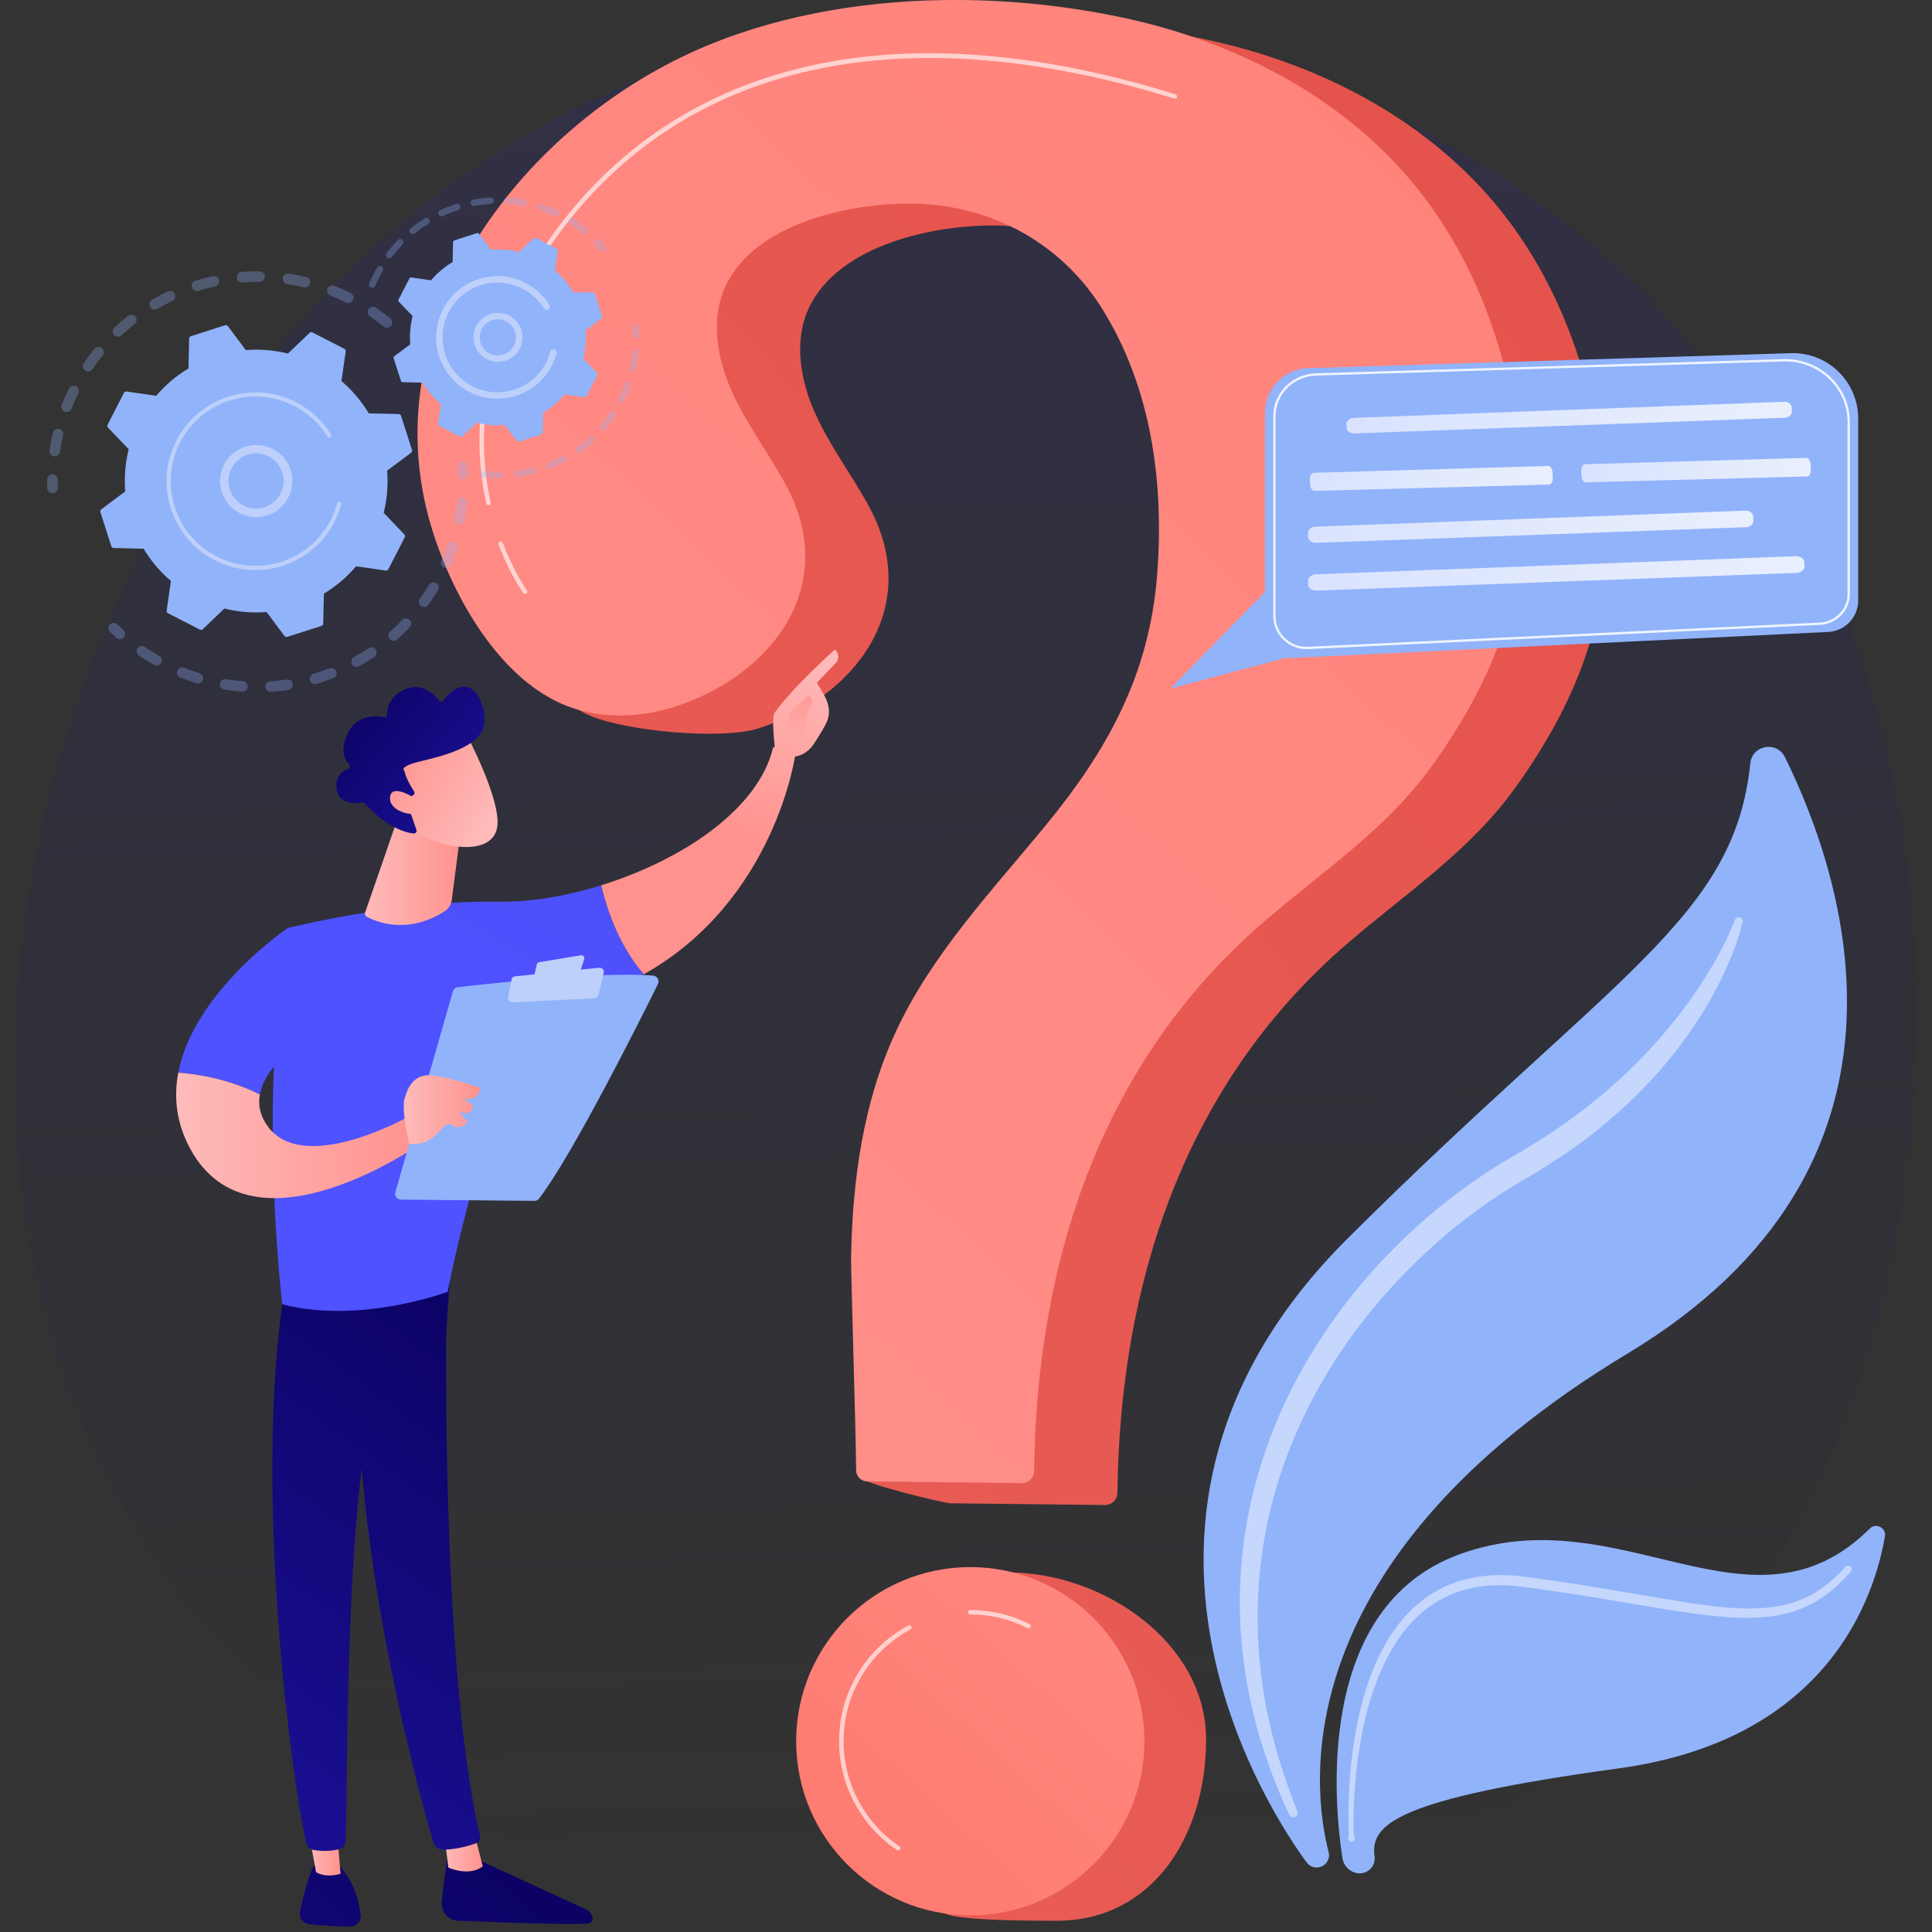
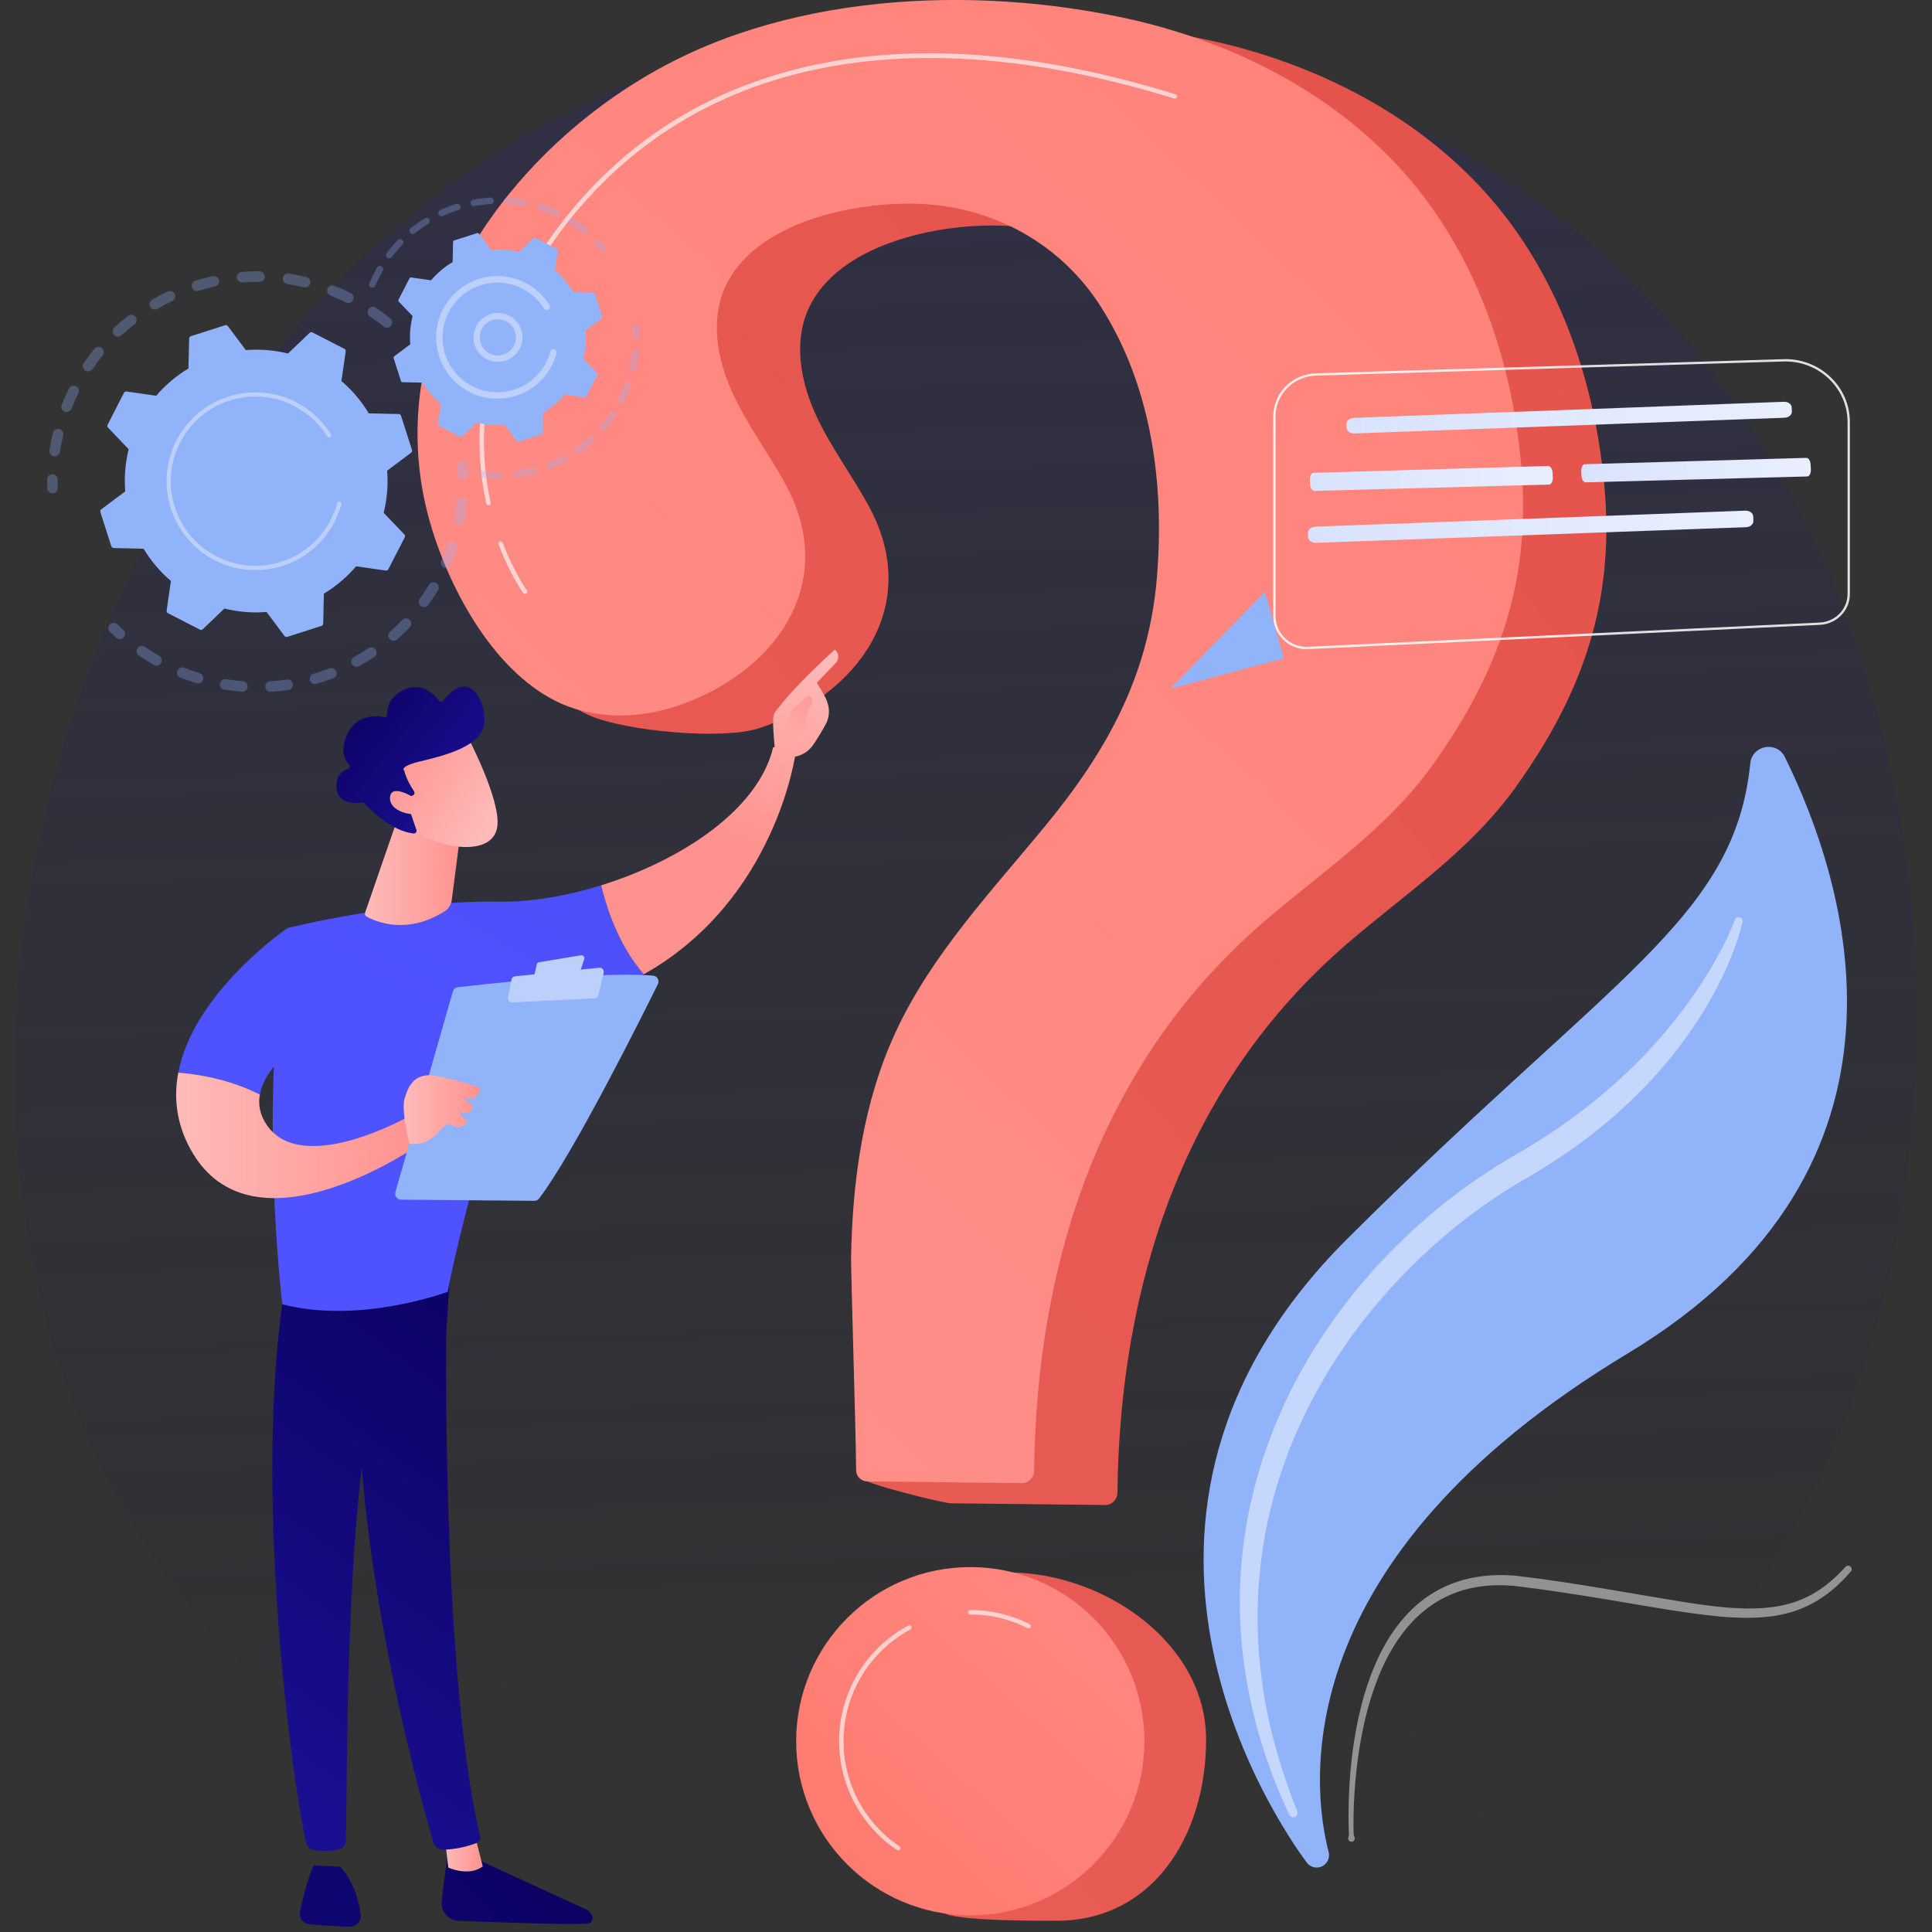
<svg xmlns="http://www.w3.org/2000/svg" width="120" height="120" viewBox="0 0 120 120" fill="none">
  <rect x="0" y="0" width="120" height="120" fill="#333333" stroke="none" />
  <g clip-path="url(#clip0_464_4874)">
    <path d="M105.365 103.302C102.939 105.857 100.643 107.502 98.83 108.805C77.509 124.103 52.281 119.644 46.92 118.555C39.002 116.947 23.698 113.838 12.634 100.826C-4.106 81.141 -1.499 50.127 11.486 29.653C13.86 25.908 26.405 5.123 51.905 1.79C67.337 -0.228 85.326 3.841 98.353 14.755C125.698 37.664 123.751 83.946 105.365 103.302Z" fill="url(#paint0_linear_464_4874)" />
    <path d="M81.679 115.989C81.578 115.976 81.48 115.942 81.391 115.89C81.303 115.838 81.226 115.769 81.165 115.686C79.365 113.261 66.28 94.282 83.694 76.933C100.225 60.464 107.719 57.083 108.716 47.405C108.832 46.275 110.36 46.004 110.862 47.022C114.619 54.636 120.471 72.402 101.104 84.063C79.739 96.926 81.49 111.027 82.523 115.034C82.555 115.156 82.556 115.284 82.527 115.406C82.497 115.529 82.438 115.642 82.354 115.737C82.271 115.831 82.165 115.903 82.047 115.947C81.928 115.991 81.801 116.005 81.676 115.988L81.679 115.989Z" fill="#91B3FA" />
-     <path d="M84.329 116.35C84.092 116.318 83.872 116.211 83.701 116.044C83.531 115.877 83.419 115.659 83.382 115.424C82.872 112.124 81.62 99.791 90.705 96.521C100.707 92.921 108.782 102.235 116.133 94.945C116.519 94.559 117.171 94.895 117.076 95.433C116.422 99.241 113.507 108.062 100.54 109.837C86.66 111.737 85.098 113.329 85.378 115.304C85.397 115.446 85.383 115.591 85.337 115.727C85.291 115.863 85.214 115.987 85.112 116.088C85.01 116.189 84.886 116.265 84.75 116.311C84.614 116.356 84.469 116.37 84.326 116.35H84.329Z" fill="#91B3FA" />
    <path opacity="0.47" d="M108.234 57.272C108.066 57.974 107.844 58.663 107.57 59.332C107.304 59.999 107.004 60.652 106.67 61.289C106.014 62.568 105.226 63.777 104.363 64.932C102.626 67.231 100.524 69.251 98.208 70.964C97.047 71.809 95.842 72.591 94.596 73.305C93.406 73.998 92.261 74.765 91.168 75.601C88.976 77.28 86.984 79.204 85.231 81.336C81.733 85.59 79.251 90.722 78.434 96.19C78.022 98.93 78.006 101.714 78.387 104.458C78.758 107.211 79.544 109.907 80.578 112.506C80.603 112.572 80.602 112.644 80.575 112.708C80.549 112.773 80.498 112.824 80.434 112.852C80.37 112.88 80.298 112.882 80.232 112.858C80.166 112.834 80.113 112.786 80.082 112.723C78.872 110.154 77.968 107.424 77.468 104.604C76.949 101.773 76.867 98.879 77.224 96.024C77.572 93.163 78.379 90.362 79.539 87.724C80.698 85.087 82.243 82.621 84.042 80.373C85.84 78.124 87.925 76.107 90.205 74.347C91.348 73.466 92.545 72.658 93.79 71.928C95.01 71.227 96.169 70.513 97.291 69.705C99.532 68.105 101.602 66.258 103.384 64.149C104.283 63.099 105.107 61.987 105.848 60.82C106.579 59.652 107.262 58.42 107.755 57.144L107.761 57.128C107.782 57.067 107.826 57.017 107.883 56.988C107.94 56.959 108.006 56.954 108.067 56.973C108.128 56.992 108.18 57.033 108.211 57.09C108.241 57.146 108.249 57.212 108.232 57.273L108.234 57.272Z" fill="white" />
    <path opacity="0.47" d="M83.752 114.111C83.795 113.992 83.781 113.881 83.777 113.769L83.767 113.428L83.759 112.749C83.759 112.295 83.769 111.842 83.789 111.39C83.829 110.484 83.907 109.579 84.028 108.68C84.275 106.883 84.682 105.091 85.407 103.404C86.124 101.727 87.211 100.126 88.787 99.08C89.575 98.564 90.453 98.203 91.376 98.014C92.293 97.821 93.236 97.792 94.158 97.873C97.77 98.292 101.312 98.985 104.863 99.548C106.632 99.811 108.425 100.047 110.161 99.809C110.592 99.748 111.017 99.651 111.431 99.519C111.843 99.382 112.24 99.204 112.617 98.99C113.372 98.558 114.036 97.969 114.631 97.315C114.67 97.274 114.724 97.25 114.781 97.248C114.838 97.246 114.893 97.265 114.936 97.303C114.978 97.341 115.004 97.394 115.009 97.45C115.014 97.507 114.996 97.563 114.96 97.607C114.36 98.299 113.672 98.939 112.869 99.421C112.467 99.662 112.043 99.863 111.602 100.021C111.16 100.173 110.706 100.288 110.245 100.364C108.395 100.635 106.562 100.404 104.773 100.159C102.979 99.902 101.208 99.571 99.43 99.284C97.652 98.996 95.865 98.716 94.1 98.509C93.228 98.424 92.347 98.445 91.498 98.617C90.648 98.782 89.836 99.108 89.106 99.576C87.639 100.51 86.575 101.996 85.852 103.604C85.121 105.221 84.687 106.972 84.412 108.738C84.276 109.623 84.183 110.516 84.126 111.411C84.098 111.858 84.08 112.306 84.072 112.755L84.067 113.427L84.072 113.763C84.075 113.874 84.072 113.988 84.124 114.094C84.14 114.124 84.148 114.158 84.147 114.192C84.147 114.226 84.138 114.259 84.121 114.288C84.104 114.318 84.081 114.343 84.052 114.361C84.023 114.379 83.991 114.39 83.957 114.392C83.923 114.394 83.889 114.388 83.859 114.374C83.828 114.36 83.801 114.339 83.78 114.312C83.76 114.285 83.746 114.253 83.741 114.22C83.736 114.187 83.739 114.152 83.75 114.12L83.752 114.111Z" fill="white" />
    <path d="M64.875 1.363C59.432 1.32 53.941 2.183 49.083 4.199C37.774 8.891 28.177 21.306 31.934 33.986C33.154 38.105 32.513 42.65 36.617 44.44C38.837 45.409 44.884 45.986 47.183 45.222C53.294 43.193 57.311 37.641 53.988 31.482C52.923 29.511 51.545 27.711 50.627 25.665C49.709 23.62 49.289 21.196 50.226 19.16C52.065 15.165 58.175 13.894 62.137 14.014C66.814 14.155 71.052 16.469 73.569 20.437C76.705 25.383 77.499 31.398 77.04 37.139C76.549 43.281 73.959 47.972 70.078 52.685C66.735 56.742 63.055 60.636 60.834 65.4C58.795 69.771 58.129 74.619 58.037 79.404C58.019 80.331 53.408 89.071 53.427 91.741C53.43 92.118 58.655 93.369 59.035 93.372L68.63 93.479C68.833 93.482 69.028 93.404 69.174 93.262C69.319 93.121 69.402 92.927 69.405 92.724C69.551 79.735 73.546 67.35 83.66 58.626C87.341 55.452 91.304 52.867 94.166 48.86C98.245 43.149 100.257 37.53 99.676 30.482C99.146 24.045 97.026 17.604 92.83 12.61C88.32 7.243 81.72 3.891 74.86 2.445C71.576 1.754 68.231 1.392 64.875 1.363Z" fill="url(#paint1_linear_464_4874)" />
    <path d="M74.913 108.043C74.913 114.016 71.602 119.301 65.629 119.301C64.338 119.301 59.95 119.313 58.803 118.898C54.638 117.394 54.623 114.195 54.623 109.512C54.623 103.539 56.64 97.665 62.613 97.665C68.586 97.665 74.913 102.069 74.913 108.043Z" fill="url(#paint2_linear_464_4874)" />
    <path d="M59.703 5.23875e-05C54.26 -0.043 48.768 0.82 43.91 2.836C32.602 7.53 23.005 19.945 26.761 32.626C27.981 36.746 30.802 41.931 34.906 43.722C37.126 44.69 39.711 44.626 42.01 43.863C48.121 41.834 52.138 36.281 48.815 30.123C47.75 28.152 46.372 26.352 45.454 24.306C44.536 22.261 44.116 19.837 45.053 17.801C46.891 13.805 53.002 12.535 56.962 12.655C61.639 12.796 65.877 15.109 68.394 19.078C71.53 24.023 72.325 30.038 71.865 35.779C71.374 41.922 68.784 46.613 64.903 51.325C61.56 55.382 57.88 59.277 55.659 64.041C53.62 68.412 52.954 73.26 52.862 78.045C52.844 78.972 53.156 88.656 53.176 91.326C53.177 91.507 53.25 91.681 53.378 91.809C53.507 91.938 53.68 92.01 53.862 92.012L63.457 92.119C63.66 92.122 63.855 92.044 64.001 91.902C64.146 91.761 64.229 91.567 64.232 91.365C64.378 78.375 68.373 65.991 78.487 57.267C82.168 54.092 86.132 51.507 88.993 47.5C93.072 41.79 95.084 36.172 94.505 29.122C93.975 22.685 91.856 16.245 87.66 11.251C83.148 5.883 76.548 2.529 69.688 1.084C66.403 0.392 63.059 0.029 59.703 5.23875e-05Z" fill="url(#paint3_linear_464_4874)" />
    <path d="M60.267 118.966C66.24 118.966 71.082 114.124 71.082 108.151C71.082 102.177 66.24 97.335 60.267 97.335C54.293 97.335 49.451 102.177 49.451 108.151C49.451 114.124 54.293 118.966 60.267 118.966Z" fill="url(#paint4_linear_464_4874)" />
    <path opacity="0.63" d="M30.34 31.384C30.308 31.384 30.278 31.373 30.253 31.353C30.229 31.333 30.212 31.306 30.205 31.275C29.448 27.853 29.335 22.494 33.109 16.397C36.794 10.447 41.962 6.465 48.468 4.563C55.424 2.53 63.682 2.965 73.015 5.856C73.049 5.868 73.078 5.893 73.094 5.925C73.111 5.957 73.114 5.994 73.103 6.029C73.092 6.064 73.069 6.093 73.037 6.11C73.005 6.127 72.968 6.132 72.933 6.122C55.004 0.566 40.945 4.267 33.348 16.543C29.619 22.561 29.729 27.843 30.476 31.215C30.48 31.233 30.481 31.251 30.477 31.269C30.474 31.287 30.468 31.304 30.458 31.32C30.448 31.335 30.435 31.348 30.42 31.359C30.405 31.369 30.388 31.377 30.37 31.381C30.36 31.383 30.35 31.384 30.34 31.384Z" fill="white" />
    <path opacity="0.63" d="M32.615 36.89C32.593 36.89 32.571 36.885 32.552 36.875C32.532 36.865 32.515 36.851 32.502 36.833C32.469 36.79 31.69 35.712 30.965 33.815C30.952 33.78 30.953 33.742 30.968 33.708C30.983 33.675 31.011 33.648 31.046 33.635C31.08 33.622 31.118 33.623 31.152 33.638C31.186 33.653 31.212 33.681 31.225 33.716C31.935 35.575 32.719 36.659 32.725 36.669C32.736 36.684 32.743 36.701 32.748 36.719C32.752 36.736 32.753 36.755 32.75 36.773C32.747 36.791 32.741 36.808 32.731 36.824C32.722 36.839 32.709 36.853 32.694 36.864C32.671 36.88 32.643 36.89 32.615 36.89Z" fill="white" />
    <path opacity="0.63" d="M63.886 101.14C63.864 101.14 63.842 101.135 63.823 101.125C62.721 100.565 61.502 100.274 60.266 100.278C60.229 100.278 60.194 100.263 60.168 100.237C60.142 100.211 60.127 100.176 60.127 100.139C60.127 100.102 60.142 100.067 60.168 100.041C60.194 100.015 60.229 100 60.266 100C61.545 99.997 62.807 100.297 63.948 100.878C63.975 100.892 63.998 100.915 64.011 100.943C64.024 100.972 64.027 101.004 64.02 101.034C64.013 101.064 63.995 101.091 63.971 101.111C63.946 101.13 63.916 101.14 63.885 101.14H63.886Z" fill="white" />
    <path opacity="0.63" d="M55.788 114.932C55.76 114.932 55.733 114.923 55.71 114.908C54.546 114.123 53.605 113.05 52.977 111.794C52.349 110.538 52.057 109.141 52.127 107.739C52.198 106.337 52.63 104.977 53.381 103.79C54.132 102.604 55.176 101.631 56.414 100.967C56.43 100.958 56.448 100.951 56.466 100.949C56.485 100.946 56.504 100.948 56.522 100.953C56.54 100.958 56.556 100.966 56.571 100.978C56.586 100.99 56.598 101.004 56.607 101.021C56.616 101.037 56.621 101.055 56.623 101.074C56.625 101.093 56.623 101.111 56.617 101.129C56.611 101.147 56.602 101.163 56.589 101.178C56.577 101.192 56.562 101.203 56.545 101.211C55.35 101.853 54.341 102.792 53.615 103.938C52.89 105.084 52.473 106.398 52.404 107.753C52.336 109.108 52.619 110.457 53.225 111.67C53.831 112.883 54.741 113.919 55.865 114.678C55.89 114.695 55.909 114.719 55.918 114.747C55.928 114.775 55.929 114.805 55.92 114.834C55.911 114.862 55.894 114.887 55.87 114.905C55.846 114.922 55.817 114.932 55.788 114.932Z" fill="white" />
    <g opacity="0.3">
      <path d="M24.289 20.234C24.262 20.267 24.228 20.295 24.19 20.316C24.153 20.336 24.111 20.349 24.069 20.354C24.026 20.358 23.983 20.354 23.941 20.342C23.9 20.33 23.862 20.31 23.828 20.282C23.555 20.062 23.271 19.849 22.976 19.651C22.905 19.603 22.856 19.529 22.839 19.445C22.822 19.361 22.839 19.274 22.885 19.202L22.889 19.197C22.938 19.125 23.013 19.076 23.099 19.06C23.184 19.044 23.272 19.062 23.344 19.111C23.651 19.319 23.953 19.543 24.24 19.776C24.303 19.826 24.345 19.898 24.358 19.978C24.37 20.058 24.353 20.14 24.309 20.207C24.303 20.217 24.296 20.226 24.289 20.234ZM21.487 18.785C21.171 18.629 20.845 18.485 20.518 18.357C20.439 18.323 20.376 18.261 20.343 18.182C20.31 18.103 20.309 18.015 20.34 17.935C20.371 17.855 20.432 17.791 20.51 17.756C20.588 17.721 20.677 17.718 20.757 17.747C21.1 17.882 21.443 18.033 21.777 18.198C21.816 18.217 21.85 18.243 21.878 18.276C21.907 18.308 21.929 18.346 21.942 18.386C21.956 18.427 21.962 18.47 21.959 18.513C21.956 18.556 21.945 18.598 21.926 18.636C21.92 18.648 21.913 18.659 21.907 18.67C21.863 18.737 21.796 18.786 21.719 18.807C21.642 18.828 21.559 18.821 21.487 18.785ZM18.875 17.842C18.532 17.761 18.183 17.693 17.835 17.641C17.75 17.627 17.674 17.58 17.623 17.511C17.573 17.441 17.552 17.355 17.564 17.27C17.577 17.185 17.623 17.108 17.691 17.057C17.76 17.005 17.846 16.982 17.932 16.994C18.298 17.049 18.667 17.12 19.027 17.206C19.069 17.216 19.108 17.234 19.143 17.259C19.178 17.284 19.207 17.316 19.23 17.353C19.253 17.389 19.268 17.43 19.274 17.473C19.281 17.515 19.28 17.558 19.27 17.6C19.261 17.636 19.247 17.671 19.227 17.703C19.19 17.759 19.136 17.803 19.073 17.828C19.01 17.853 18.941 17.857 18.875 17.841V17.842ZM16.119 17.506C15.767 17.503 15.41 17.515 15.059 17.542C15.016 17.545 14.973 17.54 14.932 17.527C14.892 17.513 14.854 17.492 14.821 17.464C14.789 17.436 14.762 17.402 14.742 17.364C14.723 17.326 14.711 17.284 14.708 17.241C14.704 17.198 14.71 17.155 14.723 17.114C14.736 17.073 14.758 17.036 14.786 17.003C14.813 16.97 14.848 16.944 14.886 16.924C14.924 16.905 14.966 16.893 15.009 16.89C15.379 16.861 15.754 16.847 16.123 16.851C16.21 16.852 16.293 16.887 16.354 16.949C16.415 17.011 16.448 17.094 16.448 17.181C16.447 17.268 16.412 17.351 16.35 17.412C16.288 17.473 16.204 17.507 16.117 17.506H16.119ZM13.355 17.793C13.012 17.868 12.667 17.958 12.33 18.063C12.247 18.089 12.157 18.08 12.08 18.04C12.003 17.999 11.946 17.93 11.92 17.847C11.895 17.764 11.903 17.674 11.944 17.597C11.984 17.52 12.053 17.463 12.136 17.437C12.491 17.328 12.854 17.232 13.216 17.153C13.279 17.14 13.345 17.145 13.405 17.169C13.465 17.193 13.517 17.234 13.554 17.287C13.59 17.341 13.61 17.404 13.611 17.468C13.612 17.533 13.594 17.597 13.558 17.651C13.535 17.687 13.505 17.718 13.47 17.742C13.435 17.767 13.396 17.784 13.354 17.793H13.355ZM10.723 18.686C10.404 18.835 10.088 19 9.783 19.176C9.745 19.199 9.704 19.214 9.661 19.221C9.617 19.228 9.573 19.226 9.53 19.215C9.488 19.204 9.448 19.185 9.413 19.159C9.378 19.132 9.349 19.099 9.327 19.061C9.305 19.023 9.291 18.981 9.285 18.938C9.28 18.894 9.283 18.85 9.295 18.808C9.307 18.766 9.328 18.726 9.355 18.692C9.383 18.658 9.417 18.63 9.456 18.609C9.777 18.424 10.11 18.25 10.445 18.095C10.522 18.065 10.607 18.066 10.684 18.097C10.761 18.128 10.823 18.187 10.858 18.261C10.893 18.336 10.898 18.421 10.873 18.5C10.848 18.579 10.794 18.645 10.723 18.686ZM3.348 28.343C3.262 28.331 3.185 28.284 3.133 28.214C3.082 28.144 3.06 28.057 3.073 27.971C3.128 27.605 3.202 27.236 3.287 26.875C3.31 26.793 3.363 26.723 3.436 26.68C3.51 26.636 3.597 26.623 3.68 26.643C3.762 26.663 3.834 26.714 3.88 26.786C3.925 26.858 3.941 26.945 3.924 27.028C3.841 27.371 3.773 27.721 3.721 28.069C3.713 28.115 3.697 28.158 3.672 28.197C3.637 28.25 3.589 28.292 3.531 28.318C3.474 28.344 3.41 28.353 3.348 28.343ZM8.358 20.136C8.08 20.352 7.809 20.583 7.551 20.821C7.487 20.88 7.403 20.912 7.316 20.909C7.229 20.905 7.147 20.868 7.088 20.804C7.029 20.741 6.998 20.656 7.001 20.569C7.004 20.482 7.042 20.4 7.105 20.341C7.377 20.089 7.663 19.846 7.955 19.618C8.016 19.57 8.092 19.545 8.17 19.548C8.248 19.552 8.322 19.582 8.379 19.635C8.436 19.688 8.473 19.76 8.482 19.837C8.491 19.914 8.472 19.992 8.429 20.057C8.409 20.087 8.384 20.113 8.356 20.136H8.358ZM4.016 25.571C3.976 25.555 3.939 25.532 3.908 25.502C3.877 25.472 3.853 25.436 3.835 25.397C3.818 25.357 3.809 25.315 3.808 25.272C3.808 25.229 3.815 25.186 3.831 25.146C3.967 24.803 4.12 24.46 4.285 24.126C4.325 24.051 4.393 23.995 4.474 23.969C4.555 23.943 4.642 23.95 4.719 23.987C4.795 24.025 4.853 24.091 4.882 24.171C4.91 24.252 4.906 24.34 4.871 24.417C4.714 24.733 4.571 25.06 4.44 25.386C4.424 25.426 4.401 25.463 4.371 25.494C4.341 25.525 4.306 25.549 4.266 25.567C4.227 25.584 4.184 25.593 4.141 25.593C4.098 25.594 4.056 25.587 4.016 25.571ZM6.373 22.079C6.151 22.352 5.938 22.636 5.74 22.929C5.691 22.998 5.616 23.046 5.533 23.061C5.449 23.076 5.363 23.059 5.292 23.012C5.222 22.965 5.172 22.892 5.154 22.809C5.136 22.726 5.15 22.64 5.195 22.567L5.199 22.561C5.407 22.254 5.632 21.953 5.865 21.666C5.918 21.6 5.994 21.557 6.077 21.546C6.161 21.535 6.246 21.556 6.314 21.606C6.382 21.656 6.428 21.73 6.443 21.813C6.458 21.896 6.44 21.981 6.394 22.052C6.388 22.06 6.38 22.071 6.373 22.079Z" fill="#91B3FA" />
      <path d="M3.535 30.492C3.571 30.437 3.589 30.371 3.587 30.304C3.582 30.135 3.58 29.964 3.581 29.794C3.583 29.75 3.576 29.706 3.561 29.665C3.546 29.624 3.522 29.587 3.492 29.555C3.462 29.523 3.425 29.497 3.385 29.48C3.345 29.462 3.301 29.453 3.257 29.452C3.213 29.452 3.17 29.46 3.129 29.477C3.088 29.494 3.052 29.519 3.021 29.55C2.99 29.582 2.966 29.619 2.95 29.66C2.933 29.701 2.926 29.744 2.927 29.788C2.927 29.967 2.927 30.147 2.933 30.325C2.936 30.394 2.96 30.46 3.003 30.515C3.046 30.569 3.105 30.608 3.172 30.627C3.239 30.645 3.309 30.642 3.374 30.618C3.439 30.594 3.495 30.55 3.533 30.492H3.535Z" fill="#91B3FA" />
    </g>
    <g opacity="0.3">
      <path d="M7.716 39.552C7.759 39.487 7.776 39.408 7.766 39.331C7.756 39.254 7.719 39.183 7.662 39.131C7.536 39.018 7.411 38.901 7.29 38.781C7.228 38.721 7.145 38.687 7.058 38.688C6.971 38.688 6.888 38.724 6.827 38.785C6.766 38.847 6.733 38.931 6.733 39.018C6.734 39.105 6.769 39.188 6.831 39.248C6.96 39.374 7.091 39.498 7.222 39.617C7.287 39.675 7.372 39.705 7.458 39.701C7.545 39.697 7.626 39.658 7.685 39.593C7.696 39.581 7.707 39.567 7.716 39.552Z" fill="#91B3FA" />
      <path d="M26.592 37.592C26.539 37.656 26.463 37.697 26.381 37.707C26.299 37.718 26.215 37.696 26.148 37.648C26.081 37.599 26.034 37.526 26.018 37.445C26.003 37.363 26.018 37.279 26.062 37.209C26.264 36.929 26.457 36.637 26.638 36.338C26.659 36.299 26.688 36.265 26.723 36.238C26.757 36.211 26.797 36.191 26.84 36.18C26.882 36.169 26.926 36.166 26.97 36.172C27.013 36.178 27.055 36.193 27.093 36.216C27.131 36.239 27.163 36.269 27.189 36.304C27.215 36.34 27.233 36.38 27.243 36.423C27.253 36.466 27.254 36.511 27.246 36.554C27.239 36.597 27.222 36.639 27.198 36.675C27.12 36.806 27.039 36.934 26.957 37.061C26.839 37.24 26.716 37.419 26.592 37.592ZM27.582 35.26C27.502 35.226 27.44 35.162 27.408 35.081C27.376 35.001 27.377 34.911 27.41 34.832C27.547 34.513 27.673 34.185 27.783 33.857C27.795 33.815 27.816 33.776 27.844 33.742C27.872 33.708 27.907 33.68 27.946 33.66C27.985 33.639 28.027 33.627 28.071 33.624C28.115 33.62 28.159 33.626 28.201 33.64C28.242 33.654 28.281 33.676 28.314 33.705C28.347 33.734 28.373 33.77 28.392 33.809C28.411 33.849 28.422 33.892 28.424 33.936C28.426 33.98 28.419 34.024 28.403 34.065C28.288 34.41 28.156 34.755 28.011 35.091C28.004 35.108 27.995 35.124 27.985 35.14C27.943 35.204 27.879 35.252 27.805 35.273C27.732 35.296 27.652 35.291 27.582 35.26ZM25.451 38.963C25.199 39.226 24.933 39.483 24.66 39.724C24.594 39.779 24.51 39.806 24.425 39.799C24.34 39.793 24.261 39.754 24.205 39.69C24.148 39.626 24.119 39.543 24.123 39.458C24.127 39.372 24.164 39.292 24.226 39.234C24.486 39.004 24.74 38.763 24.978 38.511C25.034 38.452 25.11 38.416 25.191 38.41C25.273 38.404 25.353 38.429 25.417 38.48C25.481 38.53 25.524 38.603 25.537 38.683C25.551 38.763 25.533 38.846 25.489 38.914C25.478 38.932 25.465 38.948 25.451 38.963ZM28.471 32.597C28.429 32.59 28.389 32.574 28.352 32.55C28.317 32.527 28.285 32.496 28.261 32.461C28.237 32.425 28.22 32.385 28.211 32.343C28.202 32.301 28.202 32.258 28.21 32.216C28.273 31.873 28.324 31.528 28.358 31.183C28.362 31.14 28.374 31.098 28.394 31.059C28.415 31.021 28.442 30.987 28.476 30.959C28.509 30.931 28.548 30.91 28.589 30.898C28.631 30.885 28.674 30.881 28.718 30.885C28.761 30.889 28.803 30.902 28.841 30.923C28.879 30.944 28.913 30.972 28.94 31.006C28.967 31.04 28.987 31.079 28.999 31.12C29.011 31.162 29.015 31.206 29.01 31.249C28.973 31.612 28.92 31.978 28.853 32.336C28.845 32.378 28.829 32.419 28.806 32.455C28.782 32.491 28.752 32.522 28.716 32.546C28.681 32.57 28.641 32.587 28.599 32.596C28.557 32.605 28.513 32.605 28.471 32.597ZM23.246 40.81C22.943 41.012 22.628 41.203 22.307 41.379C22.27 41.399 22.228 41.412 22.186 41.417C22.143 41.422 22.1 41.418 22.058 41.406C22.017 41.394 21.978 41.374 21.945 41.348C21.911 41.321 21.883 41.288 21.863 41.25C21.842 41.212 21.829 41.171 21.824 41.128C21.819 41.086 21.823 41.042 21.835 41.001C21.847 40.96 21.867 40.921 21.893 40.887C21.92 40.854 21.953 40.826 21.991 40.805C22.295 40.638 22.595 40.456 22.883 40.265C22.946 40.224 23.02 40.205 23.095 40.212C23.17 40.22 23.239 40.252 23.293 40.305C23.346 40.358 23.38 40.427 23.389 40.501C23.397 40.576 23.38 40.651 23.34 40.714C23.316 40.752 23.284 40.785 23.246 40.81ZM20.69 42.129C20.349 42.257 19.999 42.377 19.649 42.479C19.567 42.501 19.479 42.489 19.404 42.447C19.33 42.405 19.275 42.336 19.251 42.254C19.227 42.171 19.236 42.083 19.277 42.008C19.317 41.932 19.385 41.876 19.467 41.85C19.799 41.754 20.132 41.641 20.456 41.517C20.496 41.501 20.539 41.492 20.583 41.492C20.627 41.492 20.67 41.501 20.711 41.518C20.751 41.536 20.787 41.561 20.818 41.592C20.848 41.624 20.872 41.661 20.888 41.702C20.903 41.743 20.911 41.787 20.909 41.831C20.908 41.874 20.897 41.917 20.879 41.957C20.86 41.997 20.834 42.033 20.802 42.062C20.769 42.091 20.731 42.114 20.69 42.129ZM17.907 42.857C17.546 42.911 17.178 42.949 16.815 42.972C16.73 42.975 16.647 42.945 16.584 42.888C16.521 42.831 16.482 42.752 16.477 42.667C16.471 42.582 16.499 42.498 16.554 42.433C16.609 42.368 16.687 42.327 16.772 42.319C17.117 42.297 17.467 42.261 17.81 42.209C17.853 42.202 17.897 42.203 17.94 42.213C17.983 42.222 18.023 42.241 18.058 42.266C18.094 42.292 18.124 42.324 18.147 42.362C18.169 42.399 18.185 42.441 18.191 42.484C18.197 42.528 18.195 42.572 18.184 42.614C18.173 42.656 18.154 42.696 18.127 42.731C18.1 42.766 18.067 42.795 18.029 42.816C17.991 42.838 17.949 42.852 17.905 42.857H17.907ZM15.031 42.963C14.666 42.936 14.3 42.894 13.94 42.835C13.896 42.829 13.854 42.815 13.816 42.793C13.778 42.771 13.745 42.742 13.718 42.706C13.692 42.671 13.673 42.631 13.662 42.589C13.652 42.546 13.65 42.502 13.657 42.458C13.664 42.415 13.68 42.373 13.703 42.336C13.726 42.299 13.757 42.267 13.793 42.242C13.829 42.216 13.869 42.199 13.912 42.19C13.955 42.181 14 42.18 14.043 42.188C14.386 42.243 14.733 42.284 15.079 42.309C15.165 42.315 15.246 42.356 15.303 42.422C15.359 42.487 15.388 42.573 15.381 42.66C15.375 42.746 15.334 42.827 15.269 42.883C15.203 42.94 15.117 42.968 15.031 42.962V42.963ZM12.202 42.434C11.854 42.328 11.505 42.206 11.167 42.07C11.095 42.033 11.039 41.97 11.011 41.895C10.983 41.819 10.983 41.735 11.013 41.66C11.043 41.584 11.099 41.523 11.172 41.487C11.244 41.45 11.327 41.443 11.405 41.464C11.727 41.593 12.059 41.709 12.391 41.81C12.474 41.836 12.544 41.893 12.584 41.969C12.625 42.046 12.634 42.136 12.608 42.219C12.6 42.248 12.587 42.276 12.57 42.302C12.531 42.361 12.474 42.407 12.407 42.431C12.341 42.455 12.268 42.457 12.2 42.436L12.202 42.434ZM9.559 41.298C9.326 41.166 9.094 41.025 8.869 40.879C8.788 40.826 8.707 40.772 8.627 40.718C8.592 40.694 8.561 40.663 8.537 40.627C8.513 40.591 8.497 40.551 8.489 40.508C8.481 40.466 8.482 40.422 8.491 40.38C8.5 40.338 8.517 40.298 8.542 40.263C8.591 40.191 8.666 40.142 8.751 40.126C8.837 40.11 8.925 40.128 8.996 40.177C9.072 40.229 9.149 40.28 9.226 40.33C9.44 40.469 9.66 40.603 9.882 40.729C9.958 40.772 10.013 40.843 10.036 40.926C10.06 41.01 10.049 41.099 10.006 41.175C10.003 41.181 9.999 41.187 9.995 41.192C9.95 41.263 9.88 41.314 9.798 41.334C9.716 41.354 9.63 41.342 9.557 41.3L9.559 41.298Z" fill="#91B3FA" />
      <path d="M29.014 29.648C29.051 29.591 29.069 29.525 29.067 29.457C29.06 29.28 29.05 29.1 29.036 28.922C29.027 28.837 28.985 28.759 28.92 28.704C28.855 28.65 28.77 28.623 28.685 28.629C28.6 28.636 28.521 28.675 28.465 28.739C28.408 28.803 28.379 28.886 28.383 28.971C28.396 29.143 28.406 29.314 28.412 29.48C28.415 29.55 28.44 29.616 28.483 29.67C28.526 29.724 28.585 29.763 28.652 29.781C28.719 29.8 28.789 29.797 28.854 29.773C28.919 29.748 28.974 29.704 29.012 29.647L29.014 29.648Z" fill="#91B3FA" />
    </g>
    <path d="M24.909 25.823C24.899 25.792 24.88 25.766 24.855 25.747C24.829 25.728 24.799 25.717 24.767 25.716L22.905 25.674C22.452 24.917 21.879 24.24 21.207 23.668L21.473 21.825C21.478 21.794 21.472 21.762 21.458 21.733C21.443 21.705 21.42 21.682 21.392 21.667L19.406 20.648C19.378 20.634 19.346 20.628 19.314 20.633C19.283 20.638 19.253 20.652 19.23 20.674L17.886 21.959C17.031 21.746 16.146 21.674 15.267 21.745L14.153 20.254C14.134 20.228 14.107 20.209 14.076 20.2C14.045 20.19 14.012 20.19 13.982 20.2L11.855 20.882C11.825 20.891 11.798 20.91 11.779 20.936C11.76 20.961 11.749 20.992 11.749 21.024L11.706 22.885C10.95 23.338 10.272 23.912 9.701 24.583L7.858 24.317C7.826 24.313 7.794 24.318 7.766 24.333C7.737 24.348 7.714 24.371 7.7 24.399L6.682 26.384C6.668 26.412 6.662 26.444 6.667 26.476C6.671 26.507 6.686 26.536 6.708 26.559L7.993 27.904C7.78 28.759 7.708 29.644 7.779 30.522L6.288 31.637C6.262 31.656 6.243 31.682 6.234 31.713C6.224 31.743 6.224 31.776 6.234 31.806L6.915 33.932C6.925 33.963 6.944 33.989 6.97 34.008C6.995 34.027 7.026 34.038 7.058 34.039L8.919 34.082C9.372 34.837 9.945 35.514 10.616 36.086L10.35 37.928C10.346 37.96 10.351 37.992 10.366 38.021C10.38 38.049 10.403 38.072 10.432 38.087L12.417 39.108C12.446 39.123 12.478 39.128 12.509 39.124C12.541 39.119 12.57 39.105 12.593 39.083L13.938 37.797C14.793 38.011 15.677 38.083 16.556 38.012L17.67 39.503C17.69 39.529 17.716 39.548 17.747 39.558C17.778 39.567 17.811 39.567 17.842 39.557L19.968 38.875C19.999 38.866 20.025 38.847 20.044 38.821C20.063 38.796 20.074 38.765 20.075 38.733L20.117 36.872C20.873 36.418 21.549 35.845 22.119 35.174L23.962 35.439C23.994 35.444 24.026 35.439 24.054 35.424C24.083 35.409 24.106 35.386 24.12 35.358L25.142 33.372C25.157 33.344 25.162 33.312 25.158 33.28C25.153 33.249 25.139 33.22 25.117 33.197L23.831 31.852C24.044 30.997 24.117 30.112 24.045 29.234L25.536 28.119C25.562 28.1 25.581 28.073 25.591 28.042C25.601 28.012 25.601 27.979 25.59 27.948L24.909 25.823Z" fill="#91B3FA" />
-     <path d="M17.595 31.363C17.211 31.798 16.673 32.067 16.094 32.113C15.516 32.16 14.941 31.98 14.492 31.612C14.044 31.244 13.755 30.716 13.687 30.14C13.62 29.563 13.778 28.983 14.129 28.521C14.48 28.058 14.997 27.751 15.571 27.662C16.145 27.573 16.73 27.71 17.205 28.044C17.68 28.378 18.007 28.883 18.117 29.453C18.227 30.023 18.111 30.613 17.795 31.1C17.735 31.192 17.668 31.28 17.595 31.363ZM14.194 29.986C14.22 30.393 14.39 30.777 14.673 31.069C14.957 31.362 15.335 31.544 15.741 31.582C16.146 31.621 16.552 31.515 16.886 31.281C17.22 31.048 17.46 30.703 17.563 30.309C17.666 29.915 17.625 29.497 17.448 29.131C17.271 28.764 16.969 28.472 16.596 28.308C16.224 28.143 15.805 28.117 15.414 28.233C15.024 28.35 14.688 28.601 14.466 28.943C14.265 29.252 14.17 29.618 14.194 29.986Z" fill="#BDD0FB" />
    <path d="M20.491 32.905C20.594 32.747 20.689 32.583 20.776 32.415C20.803 32.361 20.829 32.308 20.855 32.253C20.982 31.987 21.087 31.71 21.17 31.427C21.17 31.423 21.17 31.419 21.173 31.416L21.183 31.383C21.189 31.362 21.194 31.34 21.2 31.319C21.207 31.292 21.206 31.264 21.196 31.238C21.186 31.212 21.169 31.19 21.145 31.175C21.134 31.168 21.121 31.162 21.108 31.158C21.091 31.154 21.074 31.153 21.057 31.155C21.04 31.157 21.023 31.163 21.008 31.172C20.993 31.18 20.98 31.192 20.97 31.205C20.959 31.219 20.952 31.234 20.947 31.251C20.668 32.29 20.076 33.218 19.253 33.91C18.43 34.602 17.414 35.026 16.343 35.124C15.349 35.216 14.349 35.022 13.461 34.564C13.3 34.481 13.143 34.391 12.991 34.292C11.862 33.556 11.058 32.414 10.747 31.102C10.435 29.79 10.64 28.409 11.318 27.244C11.996 26.078 13.095 25.218 14.389 24.84C15.684 24.462 17.073 24.596 18.272 25.214C18.43 25.295 18.584 25.385 18.734 25.482C19.379 25.901 19.925 26.457 20.331 27.111C20.341 27.127 20.355 27.141 20.371 27.151C20.396 27.168 20.426 27.175 20.455 27.172C20.485 27.169 20.513 27.156 20.534 27.136C20.556 27.115 20.569 27.087 20.573 27.057C20.576 27.028 20.569 26.998 20.553 26.973C20.026 26.125 19.279 25.437 18.391 24.981C15.685 23.588 12.348 24.657 10.957 27.363C10.333 28.577 10.18 29.98 10.529 31.3C10.878 32.621 11.704 33.765 12.848 34.512C13.007 34.615 13.171 34.71 13.339 34.797C14.554 35.422 15.958 35.575 17.279 35.226C18.6 34.877 19.744 34.05 20.491 32.905Z" fill="#BDD0FB" />
    <g opacity="0.3">
      <path d="M37.626 15.541C37.65 15.504 37.661 15.461 37.659 15.417C37.656 15.374 37.639 15.332 37.61 15.299C37.499 15.171 37.381 15.042 37.262 14.917C37.243 14.897 37.221 14.88 37.197 14.869C37.172 14.857 37.145 14.851 37.118 14.85C37.091 14.849 37.064 14.854 37.039 14.864C37.014 14.873 36.99 14.888 36.971 14.907C36.951 14.926 36.936 14.948 36.925 14.973C36.915 14.998 36.909 15.025 36.909 15.053C36.909 15.08 36.915 15.107 36.925 15.132C36.936 15.156 36.952 15.179 36.971 15.198C37.085 15.315 37.197 15.438 37.303 15.562C37.321 15.582 37.342 15.599 37.365 15.611C37.389 15.623 37.415 15.63 37.441 15.632C37.468 15.634 37.495 15.631 37.52 15.623C37.545 15.615 37.569 15.601 37.589 15.584C37.603 15.572 37.616 15.557 37.626 15.541Z" fill="#91B3FA" />
      <path d="M36.498 14.476C36.464 14.517 36.415 14.544 36.362 14.55C36.309 14.555 36.255 14.54 36.214 14.506C35.994 14.329 35.765 14.162 35.528 14.008C35.478 13.976 35.428 13.944 35.377 13.912C35.331 13.884 35.299 13.839 35.287 13.787C35.275 13.735 35.284 13.68 35.312 13.634C35.341 13.59 35.387 13.559 35.438 13.547C35.49 13.535 35.544 13.543 35.59 13.569C35.644 13.602 35.696 13.635 35.748 13.669C35.997 13.831 36.237 14.005 36.468 14.191C36.508 14.223 36.533 14.267 36.541 14.317C36.549 14.366 36.539 14.416 36.511 14.458C36.506 14.464 36.502 14.47 36.498 14.476ZM34.472 13.425C34.161 13.282 33.842 13.157 33.516 13.052C33.465 13.036 33.422 13 33.397 12.952C33.373 12.904 33.368 12.849 33.385 12.798C33.401 12.746 33.437 12.704 33.485 12.679C33.532 12.655 33.588 12.65 33.639 12.666C33.981 12.776 34.316 12.907 34.642 13.058C34.666 13.069 34.687 13.085 34.706 13.104C34.724 13.124 34.737 13.146 34.747 13.171C34.756 13.196 34.76 13.223 34.759 13.249C34.758 13.276 34.751 13.302 34.74 13.326C34.736 13.335 34.732 13.344 34.726 13.351C34.7 13.392 34.659 13.422 34.613 13.436C34.566 13.45 34.516 13.446 34.472 13.425ZM32.52 12.8C32.185 12.737 31.845 12.695 31.504 12.674C31.477 12.673 31.451 12.666 31.426 12.655C31.402 12.643 31.38 12.627 31.362 12.607C31.344 12.587 31.33 12.564 31.321 12.539C31.312 12.513 31.308 12.486 31.31 12.459C31.312 12.432 31.319 12.406 31.331 12.382C31.343 12.358 31.359 12.336 31.38 12.319C31.4 12.301 31.424 12.288 31.449 12.279C31.475 12.271 31.502 12.268 31.529 12.27C31.887 12.292 32.244 12.337 32.597 12.403C32.623 12.408 32.648 12.418 32.67 12.432C32.693 12.447 32.712 12.466 32.727 12.488C32.742 12.509 32.752 12.534 32.758 12.56C32.763 12.586 32.764 12.613 32.759 12.639C32.754 12.665 32.744 12.69 32.73 12.711C32.708 12.745 32.676 12.772 32.639 12.788C32.601 12.804 32.56 12.808 32.52 12.8ZM30.475 12.674C30.134 12.695 29.794 12.738 29.457 12.8C29.405 12.808 29.352 12.796 29.31 12.765C29.267 12.735 29.238 12.689 29.228 12.638C29.218 12.586 29.229 12.533 29.258 12.489C29.286 12.445 29.331 12.415 29.382 12.403C29.735 12.337 30.092 12.293 30.451 12.271C30.477 12.269 30.504 12.273 30.529 12.281C30.554 12.29 30.577 12.303 30.597 12.321C30.617 12.338 30.633 12.36 30.645 12.383C30.656 12.407 30.663 12.433 30.665 12.46C30.666 12.486 30.663 12.513 30.654 12.538C30.645 12.563 30.632 12.586 30.614 12.606C30.597 12.626 30.576 12.642 30.552 12.654C30.528 12.665 30.502 12.672 30.475 12.674ZM28.461 13.05C28.135 13.154 27.815 13.278 27.504 13.421C27.455 13.442 27.4 13.443 27.351 13.424C27.302 13.405 27.262 13.367 27.24 13.319C27.218 13.271 27.216 13.216 27.233 13.167C27.251 13.117 27.288 13.076 27.335 13.053C27.662 12.904 27.997 12.774 28.338 12.665C28.364 12.657 28.39 12.654 28.417 12.656C28.444 12.659 28.469 12.666 28.493 12.678C28.517 12.691 28.537 12.707 28.555 12.728C28.572 12.748 28.585 12.771 28.593 12.797C28.601 12.822 28.604 12.849 28.602 12.875C28.599 12.902 28.592 12.928 28.579 12.951C28.567 12.975 28.551 12.996 28.53 13.013C28.51 13.03 28.486 13.043 28.461 13.051V13.05ZM26.599 13.905C26.308 14.085 26.028 14.282 25.761 14.497C25.719 14.53 25.666 14.545 25.613 14.539C25.56 14.532 25.512 14.506 25.479 14.464C25.446 14.423 25.43 14.37 25.435 14.317C25.441 14.264 25.467 14.215 25.508 14.181C25.788 13.957 26.081 13.75 26.386 13.561C26.425 13.537 26.471 13.527 26.517 13.532C26.562 13.538 26.605 13.559 26.637 13.592C26.669 13.625 26.688 13.667 26.693 13.713C26.697 13.759 26.686 13.805 26.661 13.843C26.645 13.868 26.624 13.889 26.599 13.905H26.599ZM25.003 15.188C24.765 15.434 24.543 15.695 24.337 15.968C24.304 16.01 24.256 16.037 24.203 16.044C24.151 16.05 24.098 16.036 24.056 16.004C24.014 15.973 23.985 15.925 23.978 15.873C23.97 15.821 23.983 15.767 24.014 15.724C24.23 15.438 24.464 15.165 24.713 14.907C24.751 14.87 24.802 14.85 24.854 14.85C24.906 14.851 24.956 14.871 24.994 14.908C25.032 14.944 25.054 14.994 25.055 15.046C25.057 15.098 25.038 15.149 25.003 15.188ZM23.048 17.851C22.999 17.83 22.96 17.79 22.94 17.741C22.919 17.691 22.92 17.636 22.941 17.586C23.063 17.299 23.2 17.018 23.351 16.746C23.373 16.703 23.397 16.663 23.421 16.622C23.434 16.599 23.451 16.579 23.472 16.562C23.493 16.546 23.517 16.534 23.543 16.527C23.569 16.521 23.596 16.519 23.622 16.523C23.648 16.526 23.674 16.535 23.697 16.549C23.743 16.575 23.777 16.62 23.791 16.671C23.805 16.723 23.798 16.779 23.771 16.825C23.748 16.863 23.728 16.902 23.705 16.942C23.56 17.201 23.429 17.469 23.313 17.743C23.308 17.754 23.302 17.764 23.296 17.774C23.27 17.814 23.231 17.844 23.186 17.858C23.14 17.872 23.092 17.869 23.048 17.851H23.048Z" fill="#91B3FA" />
    </g>
    <g opacity="0.3">
      <path d="M38.236 25.845C38.04 26.139 37.826 26.42 37.596 26.688C37.56 26.726 37.512 26.748 37.459 26.751C37.407 26.754 37.356 26.736 37.317 26.703C37.277 26.669 37.252 26.621 37.247 26.569C37.242 26.517 37.258 26.465 37.29 26.424C37.509 26.169 37.713 25.9 37.901 25.62C37.915 25.598 37.934 25.579 37.956 25.564C37.978 25.549 38.003 25.539 38.029 25.534C38.054 25.528 38.081 25.528 38.107 25.533C38.133 25.538 38.158 25.548 38.18 25.563C38.203 25.578 38.222 25.596 38.236 25.618C38.251 25.64 38.262 25.665 38.267 25.691C38.272 25.717 38.273 25.744 38.267 25.77C38.263 25.796 38.252 25.821 38.238 25.843L38.236 25.845ZM38.499 25.02C38.475 25.008 38.455 24.991 38.437 24.971C38.42 24.951 38.407 24.928 38.398 24.902C38.39 24.877 38.387 24.851 38.389 24.824C38.391 24.798 38.398 24.772 38.41 24.748C38.563 24.448 38.697 24.138 38.812 23.821C38.831 23.771 38.868 23.73 38.917 23.708C38.965 23.686 39.021 23.683 39.071 23.702C39.121 23.72 39.162 23.757 39.185 23.806C39.208 23.854 39.21 23.909 39.192 23.96C39.071 24.291 38.931 24.616 38.771 24.931C38.768 24.937 38.764 24.944 38.76 24.95C38.733 24.992 38.691 25.022 38.643 25.035C38.595 25.048 38.544 25.042 38.499 25.02ZM36.858 27.447C36.596 27.684 36.321 27.906 36.033 28.11C36.011 28.126 35.987 28.137 35.961 28.143C35.934 28.149 35.907 28.15 35.881 28.146C35.855 28.142 35.829 28.132 35.807 28.118C35.784 28.104 35.764 28.085 35.749 28.063C35.733 28.042 35.722 28.017 35.717 27.991C35.711 27.965 35.71 27.938 35.715 27.911C35.719 27.885 35.729 27.86 35.744 27.837C35.758 27.815 35.777 27.795 35.799 27.78C36.074 27.585 36.337 27.374 36.586 27.147C36.623 27.115 36.67 27.096 36.719 27.095C36.768 27.095 36.815 27.112 36.853 27.143C36.89 27.175 36.914 27.22 36.922 27.268C36.929 27.317 36.918 27.366 36.892 27.407C36.882 27.422 36.871 27.435 36.858 27.447ZM39.251 23.096C39.198 23.084 39.153 23.051 39.125 23.006C39.096 22.96 39.087 22.905 39.099 22.853C39.174 22.525 39.23 22.192 39.265 21.857C39.273 21.805 39.3 21.759 39.341 21.727C39.383 21.694 39.435 21.68 39.487 21.685C39.539 21.691 39.587 21.716 39.62 21.756C39.654 21.796 39.671 21.848 39.667 21.9C39.63 22.252 39.572 22.601 39.493 22.945C39.487 22.968 39.478 22.99 39.465 23.01C39.443 23.044 39.41 23.071 39.371 23.086C39.333 23.102 39.291 23.105 39.251 23.096ZM35.134 28.667C34.823 28.835 34.502 28.983 34.174 29.112C34.124 29.132 34.068 29.131 34.019 29.11C33.97 29.088 33.931 29.048 33.911 28.998C33.892 28.948 33.893 28.892 33.914 28.843C33.936 28.794 33.976 28.755 34.026 28.736C34.339 28.613 34.645 28.471 34.942 28.311C34.981 28.29 35.027 28.282 35.071 28.29C35.115 28.297 35.156 28.319 35.186 28.352C35.217 28.385 35.235 28.428 35.239 28.472C35.243 28.517 35.231 28.562 35.207 28.599C35.189 28.628 35.163 28.651 35.134 28.668V28.667ZM33.167 29.439C32.825 29.527 32.478 29.595 32.128 29.641C32.076 29.646 32.024 29.63 31.983 29.598C31.942 29.565 31.916 29.518 31.909 29.466C31.902 29.415 31.915 29.362 31.946 29.32C31.977 29.278 32.023 29.25 32.075 29.241C32.408 29.196 32.739 29.131 33.066 29.047C33.092 29.039 33.119 29.037 33.147 29.04C33.174 29.042 33.2 29.051 33.224 29.064C33.248 29.077 33.269 29.095 33.285 29.117C33.302 29.139 33.314 29.163 33.321 29.19C33.328 29.216 33.329 29.244 33.325 29.271C33.321 29.298 33.312 29.324 33.297 29.347C33.283 29.37 33.264 29.391 33.241 29.406C33.219 29.422 33.194 29.433 33.167 29.439ZM31.071 29.717C30.718 29.721 30.365 29.703 30.014 29.664C29.987 29.662 29.962 29.654 29.938 29.641C29.915 29.628 29.895 29.611 29.878 29.59C29.861 29.57 29.849 29.546 29.841 29.521C29.834 29.495 29.831 29.469 29.834 29.442C29.837 29.416 29.845 29.39 29.858 29.367C29.87 29.344 29.887 29.323 29.908 29.306C29.929 29.29 29.953 29.277 29.978 29.27C30.003 29.262 30.03 29.26 30.056 29.263C30.392 29.301 30.729 29.318 31.067 29.314C31.121 29.314 31.172 29.335 31.21 29.372C31.249 29.41 31.271 29.461 31.271 29.514C31.272 29.541 31.267 29.567 31.257 29.592C31.247 29.617 31.232 29.639 31.214 29.658C31.195 29.677 31.173 29.692 31.148 29.703C31.124 29.713 31.098 29.719 31.071 29.719V29.717Z" fill="#91B3FA" />
      <path d="M39.68 20.946C39.702 20.912 39.713 20.872 39.712 20.832C39.709 20.66 39.701 20.485 39.688 20.317C39.684 20.264 39.658 20.214 39.618 20.18C39.577 20.145 39.524 20.127 39.471 20.132C39.417 20.136 39.368 20.161 39.333 20.202C39.298 20.242 39.281 20.295 39.285 20.349C39.297 20.51 39.305 20.676 39.308 20.841C39.309 20.884 39.324 20.926 39.35 20.961C39.376 20.995 39.413 21.02 39.455 21.032C39.496 21.044 39.541 21.042 39.581 21.027C39.622 21.012 39.657 20.984 39.68 20.947V20.946Z" fill="#91B3FA" />
    </g>
    <path d="M36.945 18.241C36.938 18.221 36.926 18.203 36.909 18.191C36.892 18.178 36.871 18.172 36.85 18.172L35.605 18.144C35.302 17.637 34.918 17.183 34.468 16.8L34.646 15.568C34.649 15.547 34.646 15.525 34.636 15.506C34.626 15.487 34.611 15.472 34.592 15.462L33.263 14.778C33.244 14.769 33.223 14.765 33.202 14.768C33.181 14.771 33.161 14.781 33.146 14.796L32.246 15.656C31.674 15.513 31.082 15.464 30.494 15.512L29.749 14.514C29.736 14.497 29.718 14.484 29.698 14.478C29.677 14.471 29.656 14.471 29.636 14.478L28.212 14.934C28.192 14.94 28.174 14.953 28.162 14.97C28.149 14.987 28.142 15.008 28.141 15.029L28.114 16.274C27.608 16.577 27.154 16.961 26.772 17.41L25.54 17.233C25.518 17.23 25.497 17.233 25.478 17.243C25.459 17.253 25.444 17.268 25.434 17.287L24.75 18.616C24.74 18.634 24.737 18.656 24.74 18.677C24.743 18.698 24.752 18.718 24.767 18.733L25.628 19.633C25.484 20.205 25.435 20.797 25.482 21.386L24.485 22.131C24.467 22.144 24.455 22.162 24.448 22.182C24.442 22.203 24.442 22.224 24.448 22.245L24.906 23.668C24.912 23.688 24.925 23.706 24.942 23.719C24.959 23.731 24.98 23.738 25.001 23.739L26.246 23.766C26.549 24.272 26.933 24.726 27.383 25.108L27.205 26.34C27.201 26.362 27.205 26.383 27.215 26.402C27.224 26.421 27.24 26.437 27.259 26.446L28.588 27.13C28.607 27.14 28.628 27.143 28.649 27.14C28.67 27.137 28.69 27.128 28.705 27.113L29.605 26.252C30.177 26.395 30.769 26.444 31.358 26.397L32.104 27.394C32.116 27.412 32.134 27.424 32.154 27.431C32.175 27.437 32.197 27.437 32.217 27.43L33.64 26.974C33.66 26.968 33.678 26.955 33.691 26.938C33.703 26.921 33.71 26.901 33.711 26.879L33.738 25.634C34.245 25.331 34.698 24.947 35.081 24.498L36.313 24.675C36.334 24.679 36.355 24.675 36.374 24.665C36.393 24.655 36.409 24.64 36.419 24.621L37.102 23.293C37.112 23.274 37.115 23.252 37.112 23.231C37.109 23.21 37.1 23.19 37.085 23.175L36.224 22.275C36.367 21.703 36.416 21.111 36.369 20.523L37.367 19.776C37.383 19.764 37.396 19.746 37.402 19.726C37.409 19.705 37.409 19.684 37.403 19.663L36.945 18.241Z" fill="#91B3FA" />
    <path d="M32.07 21.965C31.809 22.26 31.444 22.442 31.052 22.473C30.66 22.505 30.27 22.383 29.966 22.133C29.662 21.883 29.466 21.525 29.421 21.134C29.375 20.744 29.482 20.35 29.72 20.037C29.958 19.723 30.309 19.515 30.698 19.454C31.087 19.394 31.484 19.486 31.806 19.713C32.128 19.939 32.349 20.281 32.424 20.668C32.499 21.054 32.421 21.455 32.207 21.785C32.166 21.848 32.12 21.908 32.07 21.965ZM30.179 21.798C30.402 21.994 30.695 22.094 30.992 22.076C31.29 22.057 31.567 21.921 31.765 21.698C31.962 21.474 32.062 21.181 32.043 20.883C32.025 20.586 31.889 20.308 31.665 20.11C31.441 19.913 31.148 19.813 30.85 19.831C30.553 19.85 30.274 19.986 30.077 20.21C30.041 20.252 30.007 20.295 29.977 20.342C29.831 20.568 29.771 20.84 29.808 21.107C29.845 21.374 29.976 21.619 30.179 21.798Z" fill="#BDD0FB" />
    <path d="M34.085 23.039C34.297 22.713 34.458 22.356 34.563 21.981C34.566 21.97 34.569 21.959 34.572 21.948C34.583 21.907 34.581 21.863 34.565 21.823C34.55 21.783 34.522 21.749 34.486 21.726C34.469 21.714 34.449 21.706 34.429 21.7C34.377 21.686 34.322 21.694 34.275 21.72C34.229 21.747 34.195 21.791 34.181 21.843C34.118 22.077 34.03 22.303 33.919 22.518L33.901 22.553C33.639 23.053 33.255 23.479 32.786 23.792C32.531 23.962 32.254 24.097 31.962 24.193H31.955L31.933 24.2C31.508 24.338 31.059 24.39 30.613 24.353C30.168 24.316 29.734 24.191 29.337 23.986C29.233 23.933 29.132 23.874 29.034 23.81C28.302 23.334 27.781 22.594 27.579 21.745C27.378 20.896 27.51 20.001 27.949 19.246C28.388 18.492 29.1 17.934 29.938 17.69C30.776 17.446 31.676 17.533 32.452 17.933C32.555 17.985 32.655 18.042 32.752 18.105C33.17 18.376 33.523 18.736 33.787 19.16C33.802 19.185 33.823 19.207 33.848 19.223C33.886 19.248 33.932 19.259 33.978 19.254C34.024 19.249 34.066 19.229 34.099 19.197C34.132 19.165 34.153 19.123 34.158 19.077C34.164 19.032 34.154 18.986 34.13 18.947C33.829 18.462 33.423 18.052 32.942 17.745C32.461 17.439 31.918 17.244 31.352 17.176C30.785 17.107 30.211 17.167 29.671 17.35C29.131 17.534 28.639 17.836 28.232 18.235C27.824 18.634 27.511 19.119 27.316 19.655C27.121 20.191 27.049 20.763 27.105 21.331C27.161 21.898 27.344 22.446 27.64 22.933C27.936 23.421 28.338 23.835 28.816 24.147C28.924 24.218 29.038 24.283 29.155 24.344C29.993 24.773 30.96 24.877 31.87 24.636C32.78 24.395 33.569 23.826 34.085 23.039Z" fill="#BDD0FB" />
    <path d="M78.569 36.762L72.69 42.775L79.742 40.892L78.569 36.762Z" fill="#91B3FA" />
-     <path d="M113.55 39.251L80.149 40.872C79.945 40.882 79.742 40.85 79.552 40.779C79.361 40.709 79.186 40.6 79.039 40.459C78.892 40.319 78.774 40.151 78.694 39.964C78.614 39.777 78.572 39.575 78.572 39.372V25.628C78.572 24.91 78.852 24.22 79.352 23.704C79.852 23.188 80.534 22.887 81.252 22.865L111.357 21.933C112.433 21.933 113.466 22.361 114.227 23.122C114.988 23.884 115.416 24.916 115.416 25.993V37.294C115.416 37.798 115.222 38.282 114.875 38.646C114.527 39.01 114.053 39.227 113.55 39.251Z" fill="#91B3FA" />
    <path opacity="0.85" d="M81.144 40.321C80.597 40.32 80.072 40.102 79.686 39.714C79.299 39.327 79.082 38.802 79.082 38.255V25.869C79.082 24.409 80.252 23.231 81.746 23.185L110.895 22.305C113.104 22.305 114.9 24.058 114.9 26.213V36.892C114.9 37.92 114.077 38.763 113.026 38.813L81.245 40.318C81.212 40.32 81.176 40.321 81.144 40.321ZM110.897 22.449L81.751 23.329C80.337 23.372 79.227 24.486 79.227 25.868V38.254C79.227 38.514 79.279 38.771 79.382 39.01C79.484 39.249 79.634 39.464 79.822 39.644C80.01 39.823 80.232 39.962 80.476 40.053C80.719 40.144 80.979 40.185 81.238 40.172L113.019 38.668C113.992 38.622 114.755 37.842 114.755 36.892V26.213C114.755 24.138 113.024 22.45 110.897 22.45V22.449Z" fill="white" />
    <path d="M110.8 24.956L84.09 25.955C83.828 25.965 83.622 26.139 83.63 26.341L83.64 26.576C83.649 26.777 83.865 26.932 84.125 26.922L110.836 25.947C111.098 25.938 111.305 25.764 111.297 25.561L111.285 25.304C111.276 25.101 111.06 24.946 110.8 24.956Z" fill="url(#paint5_linear_464_4874)" />
    <path d="M108.41 31.718L81.7 32.712C81.438 32.722 81.231 32.902 81.24 33.113L81.251 33.356C81.26 33.564 81.476 33.725 81.736 33.716L108.447 32.746C108.71 32.737 108.919 32.557 108.907 32.346L108.896 32.078C108.887 31.869 108.67 31.708 108.41 31.718Z" fill="url(#paint6_linear_464_4874)" />
-     <path d="M111.531 34.546L81.755 35.67C81.462 35.681 81.231 35.864 81.24 36.077L81.251 36.323C81.26 36.533 81.501 36.695 81.79 36.684L111.567 35.585C111.86 35.574 112.091 35.392 112.082 35.179L112.07 34.908C112.061 34.697 111.819 34.535 111.531 34.546Z" fill="url(#paint7_linear_464_4874)" />
    <path d="M96.156 28.942L81.597 29.367C81.455 29.371 81.348 29.567 81.359 29.804L81.373 30.077C81.385 30.311 81.508 30.497 81.649 30.493L96.209 30.097C96.352 30.093 96.459 29.897 96.448 29.66L96.433 29.36C96.421 29.124 96.297 28.938 96.156 28.942Z" fill="url(#paint8_linear_464_4874)" />
    <path d="M112.198 28.439L98.438 28.833C98.303 28.837 98.202 29.034 98.214 29.27L98.227 29.543C98.239 29.778 98.356 29.964 98.49 29.96L112.252 29.594C112.387 29.59 112.487 29.394 112.476 29.157L112.461 28.857C112.449 28.621 112.331 28.435 112.198 28.439Z" fill="url(#paint9_linear_464_4874)" />
    <path d="M27.849 115.048C27.849 115.048 27.573 116.607 27.438 118.15C27.426 118.293 27.443 118.437 27.488 118.573C27.534 118.709 27.606 118.835 27.701 118.943C27.796 119.05 27.912 119.138 28.041 119.199C28.171 119.261 28.312 119.296 28.455 119.302C30.51 119.387 34.905 119.554 36.483 119.483C36.538 119.481 36.591 119.465 36.639 119.437C36.687 119.41 36.727 119.371 36.757 119.325C36.787 119.278 36.805 119.225 36.81 119.171C36.816 119.116 36.808 119.06 36.787 119.009C36.714 118.824 36.572 118.675 36.391 118.592L29.131 115.255L27.849 115.048Z" fill="url(#paint10_linear_464_4874)" />
    <path d="M27.623 114.132L27.845 115.996C27.845 115.996 29.116 116.589 29.985 115.922L29.458 113.844L27.623 114.132Z" fill="url(#paint11_linear_464_4874)" />
    <path d="M27.79 79.08C27.695 79.567 27.276 103.377 29.823 114.047C29.843 114.131 29.833 114.22 29.794 114.297C29.754 114.374 29.689 114.435 29.608 114.468C28.946 114.724 28.245 114.867 27.536 114.889C27.398 114.893 27.263 114.851 27.151 114.771C27.04 114.69 26.958 114.574 26.919 114.442C26.191 111.966 22.706 99.562 22.251 87.713C21.743 74.474 22.251 87.263 22.251 87.263L22.551 79.077L27.79 79.08Z" fill="url(#paint12_linear_464_4874)" />
    <path d="M19.498 115.861C19.498 115.861 19.06 116.648 18.636 118.739C18.617 118.828 18.618 118.92 18.637 119.009C18.656 119.097 18.694 119.181 18.748 119.254C18.801 119.327 18.87 119.389 18.949 119.434C19.027 119.479 19.115 119.507 19.205 119.516C19.884 119.583 20.928 119.668 21.765 119.662C21.856 119.662 21.945 119.643 22.029 119.605C22.111 119.568 22.186 119.513 22.246 119.445C22.306 119.377 22.352 119.297 22.379 119.21C22.407 119.123 22.415 119.032 22.405 118.941C22.312 118.178 22.023 116.927 21.131 115.95L19.498 115.861Z" fill="url(#paint13_linear_464_4874)" />
-     <path d="M19.112 113.463L19.63 116.283C19.63 116.283 20.14 116.663 21.151 116.387L20.905 113.353L19.112 113.463Z" fill="url(#paint14_linear_464_4874)" />
    <path d="M17.716 79.811C15.635 92.373 18.168 110.859 19.022 114.478C19.047 114.586 19.104 114.685 19.185 114.761C19.266 114.837 19.368 114.888 19.478 114.906C19.859 114.97 20.487 115.021 21.106 114.842C21.21 114.811 21.302 114.749 21.369 114.663C21.436 114.578 21.474 114.474 21.478 114.365C21.593 111.44 21.387 93.482 23.326 86.385C23.424 86.025 23.644 85.711 23.948 85.495L27.712 82.819L28.001 78.493L17.716 79.811Z" fill="url(#paint15_linear_464_4874)" />
    <path d="M30.98 56.007C24.743 55.904 17.859 57.645 17.859 57.645C16 68.495 17.534 81.009 17.534 81.009C22.364 82.276 27.812 80.235 27.812 80.235C28.614 75.7 32.359 62.937 32.359 62.937C35.407 62.559 37.918 61.679 39.988 60.517C38.411 58.689 37.667 56.363 37.344 54.988C35.136 55.671 32.904 56.039 30.98 56.007Z" fill="url(#paint16_linear_464_4874)" />
    <path d="M49.407 46.819C48.794 46.079 48.018 46.429 48.018 46.429C47.1 50.306 42.287 53.45 37.342 54.987C37.665 56.363 38.408 58.689 39.986 60.516C48.192 55.903 49.407 46.819 49.407 46.819Z" fill="url(#paint17_linear_464_4874)" />
    <path d="M49.257 47.007C49.322 47.211 48.579 47.521 48.143 46.688C48.128 46.288 47.886 44.577 48.124 44.251C49.395 42.517 51.86 40.344 51.86 40.344C52.277 40.755 51.934 41.158 51.934 41.158L50.738 42.404C50.988 42.856 51.295 43.238 51.436 43.785C51.541 44.202 51.481 44.644 51.269 45.018C51.059 45.396 50.773 45.888 50.502 46.273C49.988 47.002 49.257 47.007 49.257 47.007Z" fill="url(#paint18_linear_464_4874)" />
    <path d="M50.213 43.213L49.123 44.137L48.78 45.057L49.752 46.135C49.752 46.135 50.078 44.31 50.321 43.915C50.564 43.52 50.439 43.328 50.213 43.213Z" fill="url(#paint19_linear_464_4874)" />
    <path d="M20.252 63.686L17.859 57.645C17.859 57.645 12.03 61.604 11.074 66.624C12.175 66.705 14.178 66.991 16.14 67.981C16.57 65.611 20.252 63.686 20.252 63.686Z" fill="url(#paint20_linear_464_4874)" />
    <path d="M25.343 69.369C25.343 69.369 18.802 73.066 16.594 69.909C16.136 69.254 16.026 68.602 16.14 67.981C14.178 66.991 12.175 66.705 11.074 66.623C10.785 68.136 10.938 69.746 11.827 71.373C15.694 78.444 26.209 70.982 26.209 70.982L25.343 69.369Z" fill="url(#paint21_linear_464_4874)" />
    <path d="M24.558 74.046L28.128 61.578C28.148 61.509 28.188 61.447 28.242 61.401C28.297 61.354 28.364 61.325 28.436 61.316C29.083 61.241 30.957 61.029 33.121 60.845C35.728 60.624 38.756 60.445 40.565 60.597C40.624 60.602 40.682 60.621 40.732 60.653C40.783 60.685 40.825 60.728 40.854 60.78C40.884 60.832 40.9 60.89 40.902 60.95C40.904 61.01 40.891 61.069 40.865 61.122C39.836 63.204 35.605 71.67 33.486 74.443C33.451 74.488 33.407 74.525 33.355 74.55C33.304 74.575 33.248 74.588 33.191 74.587L24.905 74.512C24.849 74.511 24.794 74.498 24.744 74.472C24.694 74.447 24.65 74.41 24.616 74.365C24.583 74.32 24.56 74.268 24.55 74.213C24.54 74.157 24.543 74.1 24.558 74.046Z" fill="#91B3FA" />
    <path d="M33.492 59.765L36.08 59.334C36.112 59.328 36.144 59.331 36.174 59.342C36.204 59.353 36.231 59.372 36.252 59.396C36.273 59.42 36.287 59.45 36.293 59.481C36.299 59.513 36.297 59.545 36.287 59.575L36.03 60.352C36.019 60.385 35.999 60.414 35.972 60.436C35.945 60.459 35.913 60.473 35.878 60.477L33.387 60.81C33.358 60.815 33.327 60.811 33.299 60.801C33.271 60.791 33.245 60.773 33.225 60.751C33.205 60.729 33.19 60.702 33.183 60.673C33.175 60.644 33.175 60.613 33.182 60.584L33.34 59.906C33.349 59.87 33.368 59.838 33.395 59.812C33.422 59.787 33.455 59.771 33.492 59.765Z" fill="#BDD0FB" />
    <path d="M31.553 61.956L31.768 60.846C31.778 60.791 31.806 60.742 31.846 60.705C31.887 60.667 31.939 60.644 31.994 60.639L37.222 60.108C37.263 60.104 37.304 60.11 37.343 60.125C37.381 60.14 37.415 60.164 37.442 60.195C37.469 60.225 37.488 60.262 37.498 60.302C37.508 60.342 37.508 60.384 37.498 60.423L37.166 61.807C37.153 61.861 37.123 61.91 37.08 61.945C37.037 61.981 36.984 62.001 36.929 62.004L31.82 62.261C31.781 62.263 31.742 62.257 31.706 62.241C31.67 62.226 31.638 62.203 31.612 62.174C31.587 62.144 31.568 62.11 31.558 62.072C31.548 62.034 31.546 61.995 31.553 61.956Z" fill="#BDD0FB" />
    <path d="M25.419 71.034C25.419 71.034 24.921 68.989 25.122 68.263C25.322 67.538 25.712 66.605 27.008 66.812C28.304 67.019 29.833 67.566 29.833 67.566C29.833 67.566 29.756 68.508 28.771 68.205L29.382 68.677C29.382 68.677 29.296 69.433 28.463 69.029L29.031 69.656C29.031 69.656 28.673 70.277 28.061 69.879C27.449 69.48 27.155 71.28 25.419 71.034Z" fill="url(#paint22_linear_464_4874)" />
    <path d="M24.662 50.943L22.677 56.683C22.661 56.729 22.661 56.779 22.678 56.825C22.696 56.87 22.728 56.908 22.771 56.932C23.312 57.232 25.261 58.096 27.61 56.607C27.732 56.531 27.835 56.429 27.912 56.309C27.99 56.189 28.04 56.053 28.059 55.911L28.702 50.943H24.662Z" fill="url(#paint23_linear_464_4874)" />
    <path d="M28.981 45.627C28.981 45.627 31.16 49.73 30.881 51.388C30.602 53.046 27.901 52.926 25.542 51.58L23.894 47.15L28.981 45.627Z" fill="url(#paint24_linear_464_4874)" />
    <path d="M25.645 49.404C25.668 49.394 25.687 49.38 25.703 49.361C25.719 49.343 25.731 49.321 25.738 49.297C25.745 49.274 25.747 49.249 25.744 49.225C25.74 49.201 25.732 49.178 25.719 49.157C25.544 48.891 25.217 48.346 25.113 47.871C25.113 47.871 24.721 47.621 26.11 47.288C27.499 46.956 29.57 46.44 30.006 45.257C30.43 44.104 29.315 41.205 27.536 43.515C27.52 43.536 27.499 43.552 27.476 43.563C27.453 43.574 27.427 43.58 27.401 43.58C27.376 43.58 27.35 43.574 27.327 43.563C27.304 43.552 27.283 43.536 27.267 43.515C26.976 43.136 26.209 42.348 25.144 42.825C24.148 43.272 24.035 44.003 24.049 44.371C24.05 44.396 24.045 44.421 24.035 44.444C24.025 44.468 24.01 44.488 23.991 44.505C23.972 44.521 23.949 44.533 23.925 44.54C23.9 44.546 23.875 44.547 23.85 44.542C23.346 44.446 22.136 44.364 21.573 45.604C21.108 46.626 21.41 47.204 21.685 47.487C21.706 47.507 21.72 47.533 21.728 47.561C21.736 47.589 21.736 47.619 21.729 47.647C21.721 47.675 21.707 47.701 21.687 47.722C21.666 47.743 21.641 47.758 21.613 47.766C21.282 47.868 20.855 48.149 20.898 48.924C20.957 49.995 22.155 49.902 22.497 49.853C22.524 49.849 22.552 49.851 22.578 49.861C22.605 49.87 22.628 49.885 22.647 49.905C22.94 50.229 24.258 51.605 25.686 51.771C25.714 51.773 25.743 51.769 25.769 51.758C25.796 51.746 25.819 51.729 25.837 51.706C25.854 51.684 25.866 51.657 25.871 51.629C25.876 51.601 25.874 51.572 25.865 51.545L25.247 49.751C25.234 49.71 25.236 49.667 25.253 49.628C25.27 49.589 25.3 49.557 25.339 49.54L25.645 49.404Z" fill="url(#paint25_linear_464_4874)" />
    <path d="M25.894 49.659C25.894 49.659 24.342 48.594 24.229 49.491C24.116 50.388 25.626 50.79 26.375 50.456L25.894 49.659Z" fill="url(#paint26_linear_464_4874)" />
  </g>
  <defs>
    <linearGradient id="paint0_linear_464_4874" x1="54.194" y1="116.129" x2="47.373" y2="-143.821" gradientUnits="userSpaceOnUse">
      <stop stop-color="#1F1F45" stop-opacity="0" />
      <stop offset="1" stop-color="#423B7F" />
    </linearGradient>
    <linearGradient id="paint1_linear_464_4874" x1="210.601" y1="-81.354" x2="-10.139" y2="106.797" gradientUnits="userSpaceOnUse">
      <stop stop-color="#E1473D" />
      <stop offset="1" stop-color="#E9605A" />
    </linearGradient>
    <linearGradient id="paint2_linear_464_4874" x1="242.796" y1="-43.582" x2="22.055" y2="144.569" gradientUnits="userSpaceOnUse">
      <stop stop-color="#E1473D" />
      <stop offset="1" stop-color="#E9605A" />
    </linearGradient>
    <linearGradient id="paint3_linear_464_4874" x1="4.53" y1="97.743" x2="196.157" y2="-105.183" gradientUnits="userSpaceOnUse">
      <stop stop-color="#FF928E" />
      <stop offset="1" stop-color="#FE7062" />
    </linearGradient>
    <linearGradient id="paint4_linear_464_4874" x1="82.454" y1="83.633" x2="39.007" y2="131.641" gradientUnits="userSpaceOnUse">
      <stop stop-color="#FF928E" />
      <stop offset="1" stop-color="#FE7062" />
    </linearGradient>
    <linearGradient id="paint5_linear_464_4874" x1="83.63" y1="25.94" x2="111.296" y2="25.94" gradientUnits="userSpaceOnUse">
      <stop stop-color="#DAE3FE" />
      <stop offset="1" stop-color="#E9EFFD" />
    </linearGradient>
    <linearGradient id="paint6_linear_464_4874" x1="81.24" y1="32.717" x2="108.907" y2="32.717" gradientUnits="userSpaceOnUse">
      <stop stop-color="#DAE3FE" />
      <stop offset="1" stop-color="#E9EFFD" />
    </linearGradient>
    <linearGradient id="paint7_linear_464_4874" x1="81.24" y1="35.615" x2="112.082" y2="35.615" gradientUnits="userSpaceOnUse">
      <stop stop-color="#DAE3FE" />
      <stop offset="1" stop-color="#E9EFFD" />
    </linearGradient>
    <linearGradient id="paint8_linear_464_4874" x1="81.358" y1="29.718" x2="96.448" y2="29.718" gradientUnits="userSpaceOnUse">
      <stop stop-color="#DAE3FE" />
      <stop offset="1" stop-color="#E9EFFD" />
    </linearGradient>
    <linearGradient id="paint9_linear_464_4874" x1="98.213" y1="29.199" x2="112.477" y2="29.199" gradientUnits="userSpaceOnUse">
      <stop stop-color="#DAE3FE" />
      <stop offset="1" stop-color="#E9EFFD" />
    </linearGradient>
    <linearGradient id="paint10_linear_464_4874" x1="36.253" y1="112.894" x2="9.666" y2="141.812" gradientUnits="userSpaceOnUse">
      <stop stop-color="#09005D" />
      <stop offset="1" stop-color="#1A0F91" />
    </linearGradient>
    <linearGradient id="paint11_linear_464_4874" x1="27.623" y1="115.041" x2="29.985" y2="115.041" gradientUnits="userSpaceOnUse">
      <stop stop-color="#FEBBBA" />
      <stop offset="1" stop-color="#FF928E" />
    </linearGradient>
    <linearGradient id="paint12_linear_464_4874" x1="38.347" y1="80.189" x2="15.725" y2="110.852" gradientUnits="userSpaceOnUse">
      <stop stop-color="#09005D" />
      <stop offset="1" stop-color="#1A0F91" />
    </linearGradient>
    <linearGradient id="paint13_linear_464_4874" x1="30.29" y1="107.41" x2="3.703" y2="136.329" gradientUnits="userSpaceOnUse">
      <stop stop-color="#09005D" />
      <stop offset="1" stop-color="#1A0F91" />
    </linearGradient>
    <linearGradient id="paint14_linear_464_4874" x1="19.113" y1="114.92" x2="21.151" y2="114.92" gradientUnits="userSpaceOnUse">
      <stop stop-color="#FEBBBA" />
      <stop offset="1" stop-color="#FF928E" />
    </linearGradient>
    <linearGradient id="paint15_linear_464_4874" x1="34.315" y1="77.215" x2="11.692" y2="107.877" gradientUnits="userSpaceOnUse">
      <stop stop-color="#09005D" />
      <stop offset="1" stop-color="#1A0F91" />
    </linearGradient>
    <linearGradient id="paint16_linear_464_4874" x1="26.316" y1="63.572" x2="62.382" y2="1.434" gradientUnits="userSpaceOnUse">
      <stop stop-color="#4F52FF" />
      <stop offset="1" stop-color="#4042E2" />
    </linearGradient>
    <linearGradient id="paint17_linear_464_4874" x1="47.546" y1="39.375" x2="43.38" y2="51.28" gradientUnits="userSpaceOnUse">
      <stop stop-color="#FEBBBA" />
      <stop offset="1" stop-color="#FF928E" />
    </linearGradient>
    <linearGradient id="paint18_linear_464_4874" x1="51.107" y1="40.621" x2="46.94" y2="52.526" gradientUnits="userSpaceOnUse">
      <stop stop-color="#FEBBBA" />
      <stop offset="1" stop-color="#FF928E" />
    </linearGradient>
    <linearGradient id="paint19_linear_464_4874" x1="47.906" y1="48.227" x2="51.044" y2="41.896" gradientUnits="userSpaceOnUse">
      <stop stop-color="#FEBBBA" />
      <stop offset="1" stop-color="#FF928E" />
    </linearGradient>
    <linearGradient id="paint20_linear_464_4874" x1="18.814" y1="59.217" x2="54.88" y2="-2.92" gradientUnits="userSpaceOnUse">
      <stop stop-color="#4F52FF" />
      <stop offset="1" stop-color="#4042E2" />
    </linearGradient>
    <linearGradient id="paint21_linear_464_4874" x1="10.941" y1="70.521" x2="26.209" y2="70.521" gradientUnits="userSpaceOnUse">
      <stop stop-color="#FEBBBA" />
      <stop offset="1" stop-color="#FF928E" />
    </linearGradient>
    <linearGradient id="paint22_linear_464_4874" x1="25.076" y1="68.92" x2="29.832" y2="68.92" gradientUnits="userSpaceOnUse">
      <stop stop-color="#FEBBBA" />
      <stop offset="1" stop-color="#FF928E" />
    </linearGradient>
    <linearGradient id="paint23_linear_464_4874" x1="22.665" y1="54.198" x2="28.702" y2="54.198" gradientUnits="userSpaceOnUse">
      <stop stop-color="#FEBBBA" />
      <stop offset="1" stop-color="#FF928E" />
    </linearGradient>
    <linearGradient id="paint24_linear_464_4874" x1="30.634" y1="50.916" x2="23.957" y2="46.848" gradientUnits="userSpaceOnUse">
      <stop stop-color="#FEBBBA" />
      <stop offset="1" stop-color="#FF928E" />
    </linearGradient>
    <linearGradient id="paint25_linear_464_4874" x1="20.421" y1="42.557" x2="29.047" y2="49.365" gradientUnits="userSpaceOnUse">
      <stop stop-color="#09005D" />
      <stop offset="1" stop-color="#1A0F91" />
    </linearGradient>
    <linearGradient id="paint26_linear_464_4874" x1="28.88" y1="52.435" x2="22.873" y2="48.774" gradientUnits="userSpaceOnUse">
      <stop stop-color="#FEBBBA" />
      <stop offset="1" stop-color="#FF928E" />
    </linearGradient>
    <clipPath id="clip0_464_4874">
      <rect width="118.156" height="120" fill="white" transform="translate(0.904)" />
    </clipPath>
  </defs>
</svg>